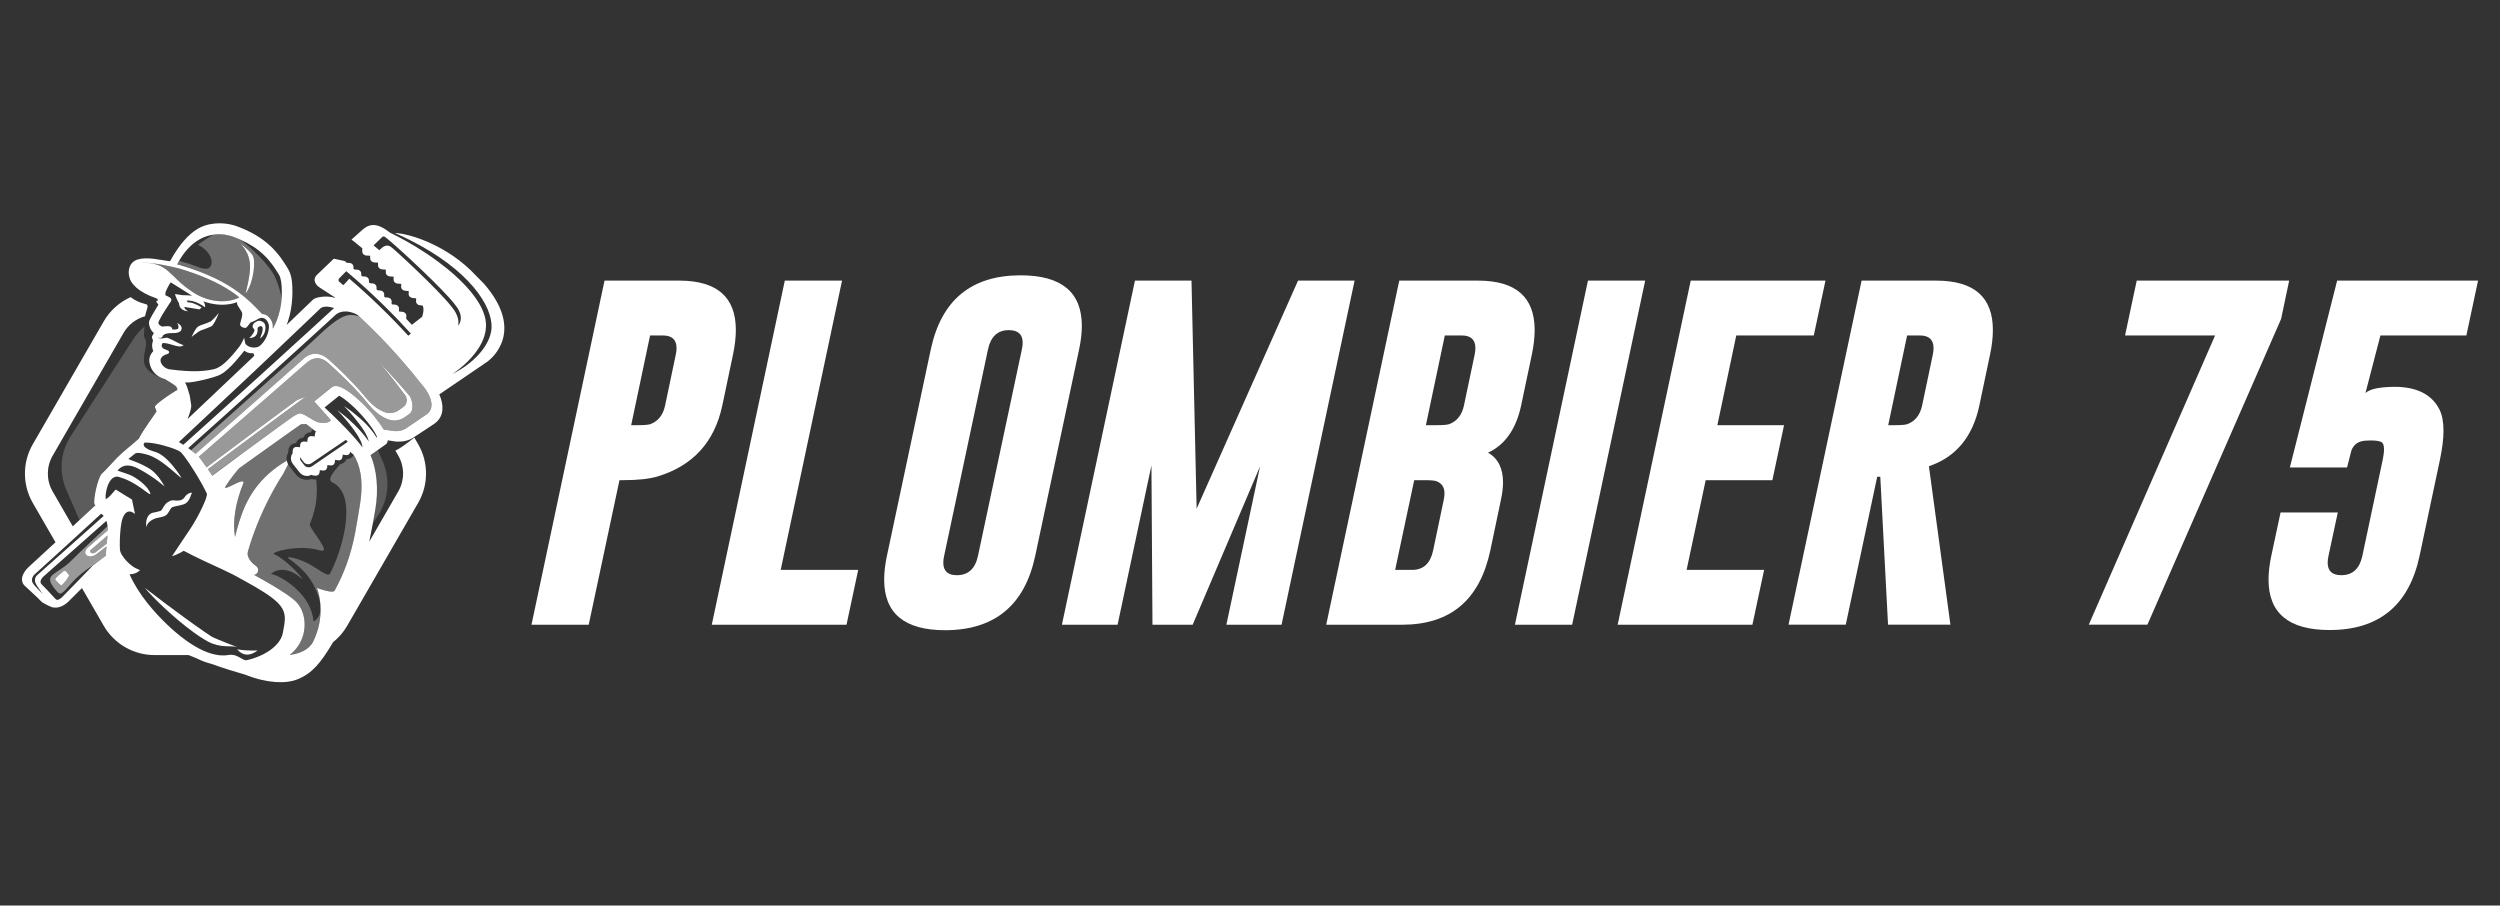
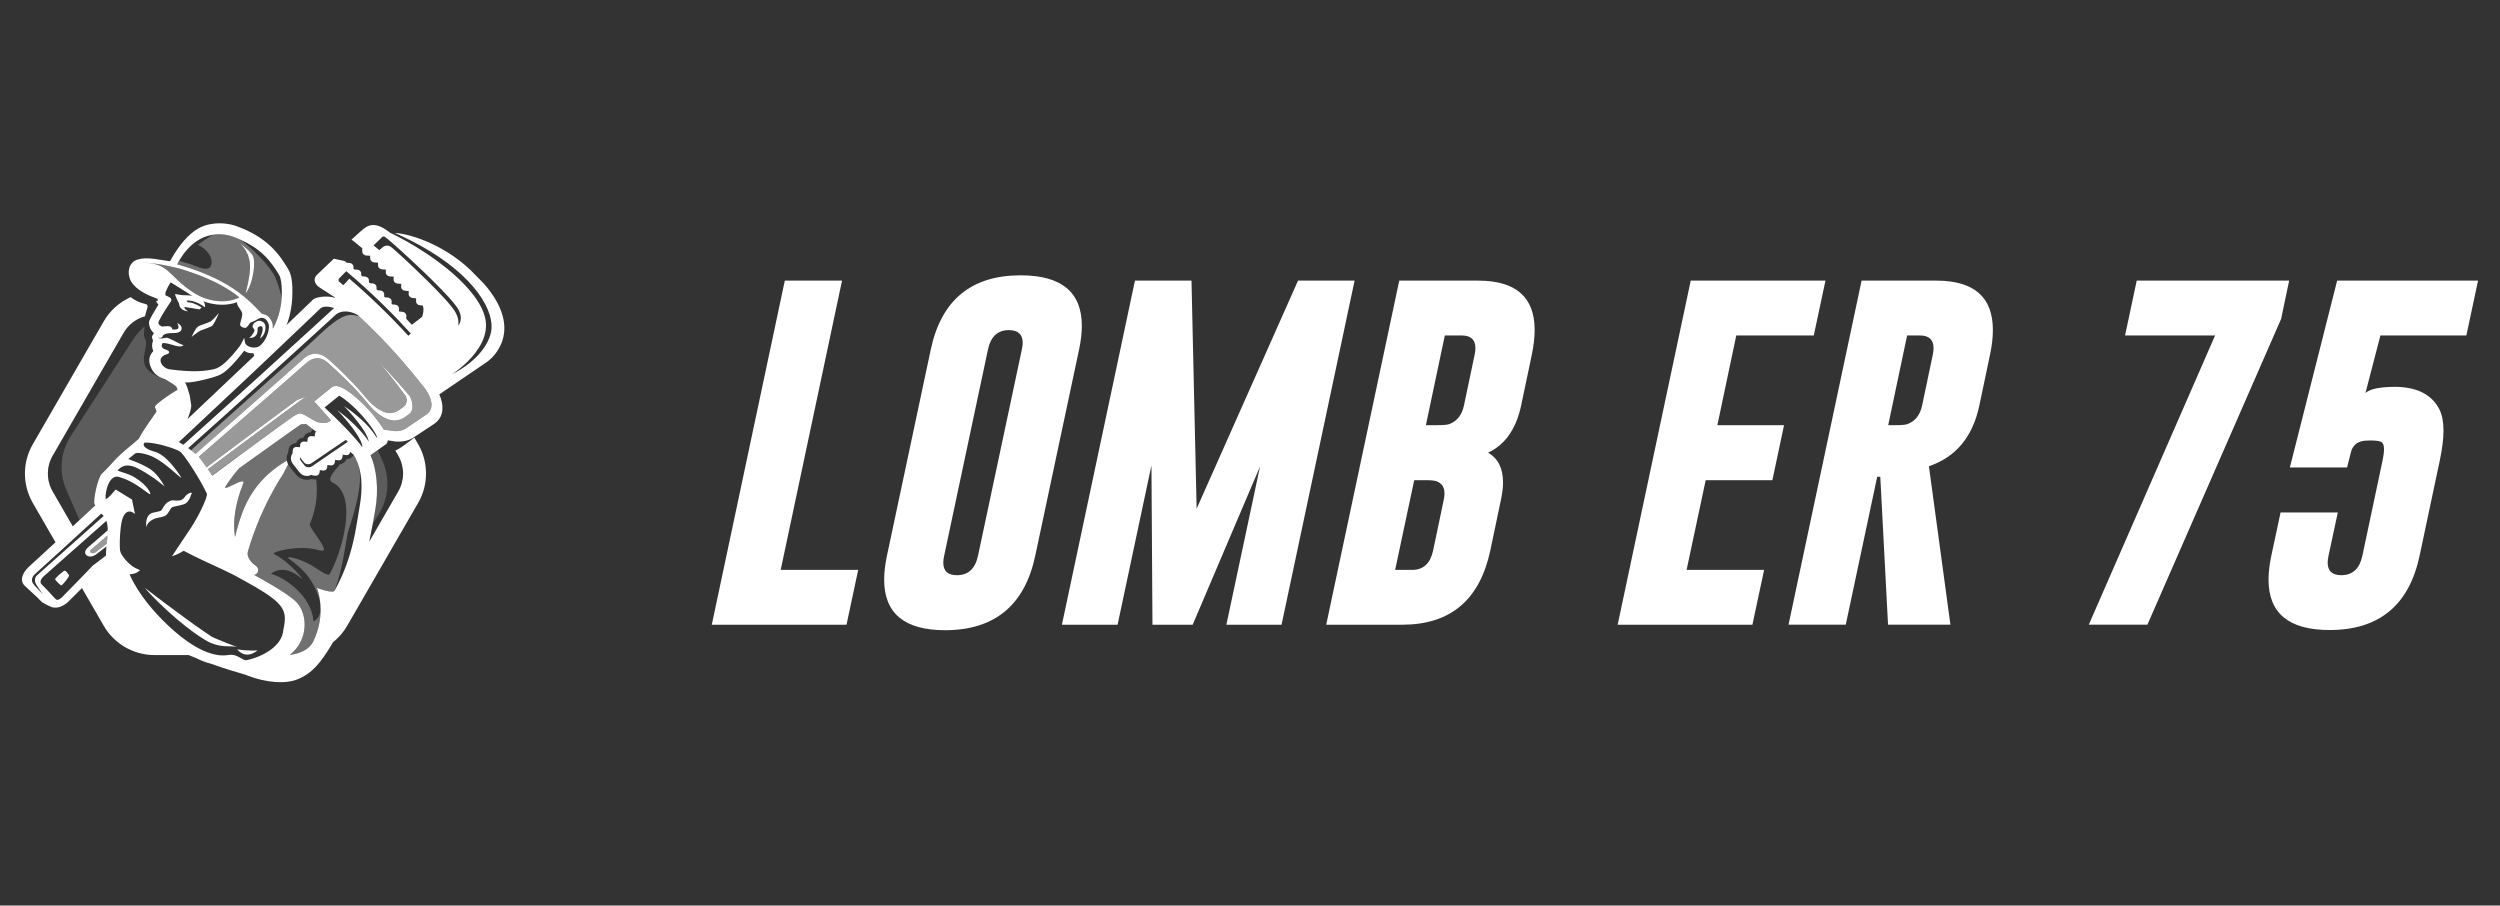
<svg xmlns="http://www.w3.org/2000/svg" version="1.1" id="Calque_1" x="0px" y="0px" width="190.5px" height="69px" viewBox="0 -18 190.5 69" enable-background="new 0 -18 190.5 69" xml:space="preserve">
  <rect x="0" y="-18" width="190.5" height="69" fill="#333333" stroke="none" />
  <g>
    <g>
      <g opacity="0.2">
        <path fill="#FFFFFF" d="M29.151,17.123l-0.363-0.826c-0.127,0.09-0.26,0.185-0.385,0.272c-0.062,0.043-0.117,0.083-0.169,0.118     c0.467,1.061,0.636,2.594,0.362,4.159c-0.047,0.271-0.11,0.629-0.187,1.047l0.412-0.639     C29.619,20.02,29.743,18.469,29.151,17.123z" />
        <path fill="#FFFFFF" d="M13.42,11.444c-0.113-0.103-0.582-0.411-0.831-0.547c-0.026-0.008-0.052-0.016-0.079-0.025     C9.813,9.958,11.585,8.637,10.999,7.7c-0.063-0.1-0.007-0.546,0.018-0.828c-0.328,0.276-0.619,0.602-0.858,0.974l-4.766,7.379     c-0.797,1.234-0.921,2.787-0.33,4.13l0.997,2.271c0.403-0.373,0.806-0.746,1.208-1.12c-0.018-0.023-0.039-0.05-0.066-0.074     c-0.126-0.328,0.259-2.046,0.547-2.322c0.407-0.394,0.788-0.82,1.178-1.238c0.507-0.516,1.071-0.915,1.604-1.402     c0.015-0.013,0.029-0.025,0.043-0.037c0.365-0.724,1.042-1.587,1.35-2.076c-0.041-0.133-0.074-0.24-0.088-0.256     c-0.031-0.035-0.054-0.094,0.008-0.18c0.118-0.166,0.642-0.553,1.079-0.842c0.248-0.165,0.444-0.285,0.599-0.372     c-0.004-0.029-0.009-0.058-0.014-0.086C13.481,11.558,13.452,11.5,13.42,11.444z" />
      </g>
      <g opacity="0.3">
        <path fill="#FFFFFF" d="M23.886,29.345c-0.009-0.136-0.029-0.267-0.056-0.396c-0.382-1.833-2.382-3.027-3.121-3.206     c-0.021-0.005-0.041-0.009-0.059-0.013c0,0,0.02-0.021,0.058-0.049c0.215-0.164,1.028-0.64,2.216,0.356     c0.434,0.364-0.916-1.297-2.043-1.812c-0.314-0.143,1.879-0.77,3.459-0.291c1.108,0.336-0.854-1.709-0.728-2.006     c0.585-1.369,0.578-2.514,0.486-3.387c-0.038,0.002-0.076,0.001-0.113-0.004c-0.062-0.008-0.124-0.016-0.186-0.021     c-0.025-0.004-0.05-0.008-0.074-0.014c-0.153,0.055-0.321,0.072-0.489,0.048c-0.079-0.012-0.156-0.032-0.231-0.061     c-0.185-0.071-0.349-0.192-0.471-0.349c-0.154-0.199-0.311-0.398-0.467-0.592c-0.045-0.057-0.084-0.115-0.116-0.178l-0.376,0.734     c-0.351,0.539-0.69,1.125-1.007,1.733c-0.706,1.356-1.303,2.835-1.685,4.196c-0.109,0.389,0.256,0.791,0.467,0.974     c0.016,0.009,0.031,0.019,0.045,0.028c0.042,0.029,0.078,0.055,0.104,0.074c0.269,0.211,0.141,0.471,0.125,0.498     c-0.056,0.104-0.154,0.174-0.263,0.193c0.438,0.24,0.913,0.508,1.367,0.775c0.778,0.46,1.495,0.928,1.852,1.291     c0.388,0.395,0.631,1.027,0.631,1.717c0,0.17-0.015,0.344-0.046,0.518c-0.053,0.301-0.156,0.601-0.314,0.889     c-0.181,0.326-0.436,0.637-0.775,0.906c0.774-0.102,1.476-0.396,1.784-1.017c0.036-0.073,0.071-0.147,0.103-0.221     c0.17-0.386,0.285-0.761,0.357-1.12c0.077-0.379,0.108-0.738,0.108-1.068C24.373,29.182,23.886,29.345,23.886,29.345z" />
-         <path fill="#FFFFFF" d="M27.111,16.946c-0.048-0.095-0.1-0.187-0.156-0.275c-0.1,0.192-0.319,0.318-0.558,0.314     c-0.037,0.115-0.114,0.216-0.223,0.289c-0.077,0.051-0.163,0.084-0.252,0.099c-0.419,0.485-1.053,1.163-0.61,1.375     c2.086,1,0.659,5.467-0.177,6.976c-0.158,0.282-0.936-0.426-1.696-0.804c-0.891-0.442-1.746-0.58-1.423-0.346     c1.094,0.795,1.793,1.514,2.252,2.881c0.073,0.218,0.118,0.411,0.143,0.584c-0.044-0.556-0.166-0.99-0.261-1.238     c0,0,0.521,0.199,0.919,0.265c0.207,0.033,0.381,0.028,0.429-0.059c0.391-0.708,0.688-1.386,0.921-2.031     c0.603-1.675,0.772-3.142,0.99-4.388C27.673,19.084,27.572,17.859,27.111,16.946z" />
+         <path fill="#FFFFFF" d="M27.111,16.946c-0.048-0.095-0.1-0.187-0.156-0.275c-0.1,0.192-0.319,0.318-0.558,0.314     c-0.037,0.115-0.114,0.216-0.223,0.289c-0.077,0.051-0.163,0.084-0.252,0.099c-0.419,0.485-1.053,1.163-0.61,1.375     c2.086,1,0.659,5.467-0.177,6.976c-0.158,0.282-0.936-0.426-1.696-0.804c-0.891-0.442-1.746-0.58-1.423-0.346     c1.094,0.795,1.793,1.514,2.252,2.881c0.073,0.218,0.118,0.411,0.143,0.584c-0.044-0.556-0.166-0.99-0.261-1.238     c0,0,0.521,0.199,0.919,0.265c0.207,0.033,0.381,0.028,0.429-0.059c0.603-1.675,0.772-3.142,0.99-4.388C27.673,19.084,27.572,17.859,27.111,16.946z" />
        <path fill="#FFFFFF" d="M20.526,18.051c0.38-0.334,0.819-0.652,1.33-0.951c-0.04-0.215-0.005-0.434,0.107-0.621     c0-0.021,0.001-0.043,0.004-0.065c0.007-0.056,0.014-0.112,0.021-0.167c0.033-0.266,0.282-0.471,0.577-0.486     c0.064-0.229,0.295-0.4,0.562-0.413c0.032-0.114,0.104-0.213,0.202-0.286c0.1-0.074,0.225-0.12,0.36-0.126     c0.025-0.091,0.076-0.172,0.145-0.238c-0.161-0.126-0.333-0.266-0.49-0.384c-0.12-0.003-0.251,0-0.394,0.011     c-0.084,0.059-0.168,0.117-0.252,0.175c-0.154,0.106-0.308,0.213-0.462,0.32c-1.065,0.755-2.127,1.513-3.187,2.273     c-0.279,0.199-0.557,0.399-0.834,0.599c-0.375,0.437-0.716,0.89-1.011,1.347c-0.367,0.565,1.587-0.828,1.331-0.188     c-0.599,1.5-0.818,2.877-0.623,4.071C18.296,21.387,18.79,19.574,20.526,18.051z" />
        <path fill="#FFFFFF" d="M13.552,2.167c0.025,0.001,0.056,0.003,0.09,0.013c2.119,0.621,3.483,1.322,4.505,2.072     c0.139,0.102,0.273,0.205,0.4,0.309c0.228,0.186,0.439,0.375,0.64,0.565c0.277,0.264,0.534,0.533,0.786,0.805     c0.084,0,0.168,0.016,0.252,0.052C20.238,5.988,20.25,5.994,20.262,6c0.049,0.024,0.094,0.054,0.137,0.087     c0.1,0.079,0.183,0.181,0.247,0.288c0.091,0.154,0.141,0.319,0.141,0.443c0,0.062-0.003,0.124-0.009,0.186     c0.005,0.011,0.009,0.022,0.014,0.034c0.117-0.199,0.216-0.411,0.299-0.627c0.053-0.136,0.1-0.274,0.14-0.411     c0.09-0.305,0.152-0.604,0.189-0.874c0.021-0.152,0.035-0.294,0.042-0.422c-0.005-0.027-0.011-0.056-0.018-0.086     c-0.022-0.107-0.05-0.23-0.085-0.365c-0.079-0.299-0.192-0.656-0.356-1.044c-0.431-1.015-1.993-2.463-2.663-2.933     c-0.2-0.089-0.408-0.173-0.627-0.25c-0.236-0.084-0.795-0.24-1.474-0.14c-0.17,0.098-0.619,0.366-1.163,0.772     c0.373,0.159,0.734,0.479,0.922,0.831c0.122,0.229,0.17,0.473,0.097,0.694c-0.196,0.593-0.977,0.149-1.632-0.068     c-0.369-0.122-0.636-0.153-0.756-0.258c-0.041,0.042-0.08,0.084-0.12,0.127c-0.032,0.057-0.063,0.116-0.095,0.175     c0.019,0.003,0.03,0.006,0.031,0.006C13.528,2.166,13.541,2.167,13.552,2.167z M19.238,1.434c0.295,0.41,0.058,2.118-0.446,2.818     c-0.027,0.038-0.056,0.074-0.085,0.106c0,0,0.011-0.039,0.029-0.106c0.077-0.287,0.28-1.097,0.315-1.768     c0.066-1.26-0.75-1.932-0.75-1.932S18.886,0.942,19.238,1.434z" />
        <path fill="#FFFFFF" d="M17.797,4.326c-0.036-0.024-0.071-0.049-0.107-0.073c-1.082-0.733-2.396-1.313-4.122-1.818     c-0.004-0.001-0.019,0-0.028-0.002c-0.351-0.086-1.98-0.475-2.815-0.406c2.185-0.054,2.061,0.987,3.958,2.227     c0.023,0.015,0.045,0.029,0.069,0.044l0.039,0.025c0.501,0.321,1.104,0.537,1.698,0.608c0.636,0.077,1.241-0.015,1.756-0.263     C18.104,4.551,17.957,4.437,17.797,4.326z" />
      </g>
      <g opacity="0.5">
        <path fill="#FFFFFF" d="M32.797,12.404c-0.042-0.131-0.096-0.255-0.152-0.365c-0.138-0.272-0.289-0.462-0.291-0.465     c-0.678-0.855-1.302-1.611-1.938-2.333c-0.925-1.05-1.876-2.028-3.052-3.129c-0.232-0.08-0.458-0.12-0.675-0.111     c-0.034,0.001-0.068,0.003-0.102,0.008c-0.118,0.012-0.243,0.047-0.373,0.1c-0.251,0.103-0.522,0.272-0.798,0.478     c-0.211,0.158-0.426,0.336-0.637,0.522c-0.131,0.116-0.262,0.234-0.389,0.353c-0.119,0.111-0.237,0.221-0.35,0.329     c-0.104,0.097-0.203,0.191-0.299,0.281c-0.118,0.111-0.334,0.307-0.631,0.576c-0.46,0.415-1.115,1.001-1.908,1.709     c-0.019,0.018-0.039,0.035-0.058,0.053c-0.006,0.005-0.012,0.01-0.017,0.015c-0.148,0.132-0.3,0.268-0.457,0.408     c-0.015,0.014-0.029,0.026-0.044,0.039c-0.173,0.155-0.352,0.314-0.534,0.478c-0.57,0.509-1.186,1.059-1.832,1.636     c-0.321,0.288-0.65,0.582-0.984,0.881c-0.184,0.165-0.369,0.331-0.556,0.498c-0.707,0.634-1.434,1.286-2.165,1.944     c0.131,0.1,0.247,0.195,0.343,0.277c0.997-0.873,1.994-1.747,2.989-2.622c0.041-0.036,0.082-0.072,0.123-0.108     c0.568-0.5,1.136-1,1.703-1.5c0.223-0.196,0.445-0.393,0.668-0.589c0.005-0.004,0.01-0.009,0.015-0.014     c0.108-0.095,0.217-0.191,0.325-0.287c0.185-0.163,0.37-0.326,0.554-0.489c0.032-0.028,0.063-0.056,0.095-0.084     c0.137-0.121,0.274-0.243,0.412-0.364c0.097-0.086,0.193-0.171,0.29-0.257c0.355-0.314,0.71-0.628,1.065-0.943     c0.035-0.036,0.411-0.412,0.989-0.365c0.217,0.018,0.433,0.094,0.643,0.227c0.091,0.058,0.182,0.126,0.271,0.206     c0.029,0.026,0.06,0.053,0.09,0.081c0.349,0.312,0.741,0.681,1.128,1.064c0.501,0.496,0.993,1.015,1.367,1.466     c0.021,0.026,0.043,0.052,0.063,0.077c0.055,0.067,0.108,0.131,0.16,0.191c0.125,0.146,0.241,0.272,0.351,0.381     c0.151,0.153,0.292,0.275,0.428,0.376c0.225,0.168,0.438,0.278,0.67,0.371c0.019,0.008,0.038,0.015,0.056,0.021     c0.04,0.014,0.079,0.024,0.118,0.032c0.402,0.083,0.757-0.1,0.782-0.114c0.01-0.007,0.039-0.024,0.078-0.048     c0.013-0.008,0.026-0.017,0.041-0.026c0.099-0.063,0.243-0.16,0.383-0.276c0.051-0.042,0.091-0.086,0.123-0.132     c0.202-0.289,0.069-0.63,0.039-0.675c-0.548-0.747-1.12-1.481-1.716-2.201c-0.075-0.091-0.15-0.181-0.227-0.271     c-0.02-0.024-0.04-0.048-0.06-0.072c0.011,0.007,0.022,0.014,0.032,0.021c0,0,0,0,0,0.001c0.07,0.072,0.139,0.145,0.208,0.217     c0.717,0.752,1.407,1.522,2.067,2.313c0.163,0.244,0.357,0.967,0.02,1.305c-0.014,0.014-0.028,0.027-0.044,0.04     c-0.193,0.156-0.394,0.279-0.48,0.331c-0.022,0.013-0.037,0.022-0.042,0.024c-0.001,0.001-0.001,0.001-0.003,0.002     c-0.009,0.005-0.097,0.052-0.235,0.092c-0.16,0.046-0.387,0.084-0.638,0.038c-0.067-0.013-0.136-0.031-0.206-0.057     c-0.017-0.006-0.034-0.013-0.05-0.02c-0.123-0.05-0.239-0.105-0.355-0.169c-0.333-0.183-0.656-0.442-1.061-0.902     c-0.081-0.091-0.163-0.19-0.25-0.297c-0.015-0.019-0.029-0.036-0.044-0.055c-0.058-0.073-0.12-0.149-0.187-0.228     c-0.318-0.374-0.73-0.808-1.158-1.234c-0.51-0.508-1.04-1.003-1.452-1.371c-0.012-0.01-0.024-0.021-0.035-0.031     c-0.008-0.007-0.016-0.014-0.023-0.021c-0.233-0.204-0.475-0.318-0.716-0.339c-0.498-0.043-0.844,0.313-0.848,0.315     c-0.002-0.003-0.004-0.006-0.007-0.01c-0.397,0.348-0.794,0.696-1.192,1.043c-0.272,0.239-0.545,0.478-0.818,0.717     c-0.07,0.061-0.14,0.122-0.21,0.184c-0.163,0.142-0.325,0.284-0.488,0.426c-0.034,0.03-0.068,0.06-0.103,0.089     c-0.079,0.069-0.157,0.137-0.235,0.206c-1.736,1.515-3.475,3.028-5.218,4.538c0.009,0.009,0.018,0.018,0.026,0.027     c0.016,0.017,0.029,0.032,0.037,0.043c0.146,0.193,0.301,0.404,0.455,0.622c0.026,0.038,0.053,0.075,0.08,0.113     c0.301-0.229,0.604-0.454,0.906-0.682c1.628-1.224,3.262-2.441,4.902-3.652c0.105-0.078,0.209-0.155,0.314-0.232     c0.147-0.108,0.294-0.217,0.441-0.325c0.02-0.015,0.04-0.029,0.06-0.043c0.089-0.066,0.178-0.132,0.268-0.197     c0.22-0.086,0.441-0.171,0.662-0.255c0.019-0.013,0.037-0.026,0.055-0.04c0.003,0.005,0.005,0.011,0.008,0.016     c-0.021,0.008-0.042,0.016-0.063,0.024c-0.249,0.182-0.498,0.364-0.746,0.547c-0.155,0.114-0.311,0.229-0.466,0.343     c-0.023,0.017-0.046,0.034-0.069,0.051c-0.115,0.084-0.229,0.167-0.343,0.251c-1.59,1.171-3.175,2.348-4.755,3.53     c-0.358,0.27-0.717,0.538-1.075,0.807c0.009,0.016,0.019,0.028,0.028,0.042c0.008,0.011,0.015,0.021,0.022,0.032     c0.091,0.133,0.18,0.266,0.266,0.396c0.001,0,0.002,0.002,0.002,0.002c0.568-0.424,1.126-0.832,1.666-1.22     c0.195-0.141,0.388-0.278,0.579-0.411c0.969-0.713,1.941-1.425,2.914-2.134c0.115-0.083,0.229-0.167,0.343-0.25     c0.147-0.105,0.294-0.209,0.441-0.314c0.075-0.054,0.151-0.107,0.227-0.161c0.047-0.03,0.094-0.06,0.142-0.087     c0.146-0.086,0.291-0.152,0.389-0.154c0.011,0,0.023,0.001,0.035,0.002c0.083,0.01,0.195,0.058,0.322,0.125     c0.041,0.022,0.084,0.045,0.128,0.07c0.089,0.051,0.182,0.107,0.273,0.162c0.229,0.138,0.451,0.272,0.593,0.312     c0.093,0.025,0.178,0.042,0.257,0.051c0.046,0.005,0.09,0.009,0.132,0.01c0.109,0.003,0.201-0.007,0.279-0.025     c0.033-0.008,0.064-0.018,0.093-0.027c0.021-0.008,0.042-0.017,0.061-0.025c0.123-0.057,0.176-0.125,0.176-0.125s0,0-0.016-0.02     c-0.033-0.042-0.091-0.112-0.166-0.199c-0.051-0.059-0.109-0.126-0.173-0.199c-0.012-0.013-0.023-0.026-0.035-0.04     c-0.093-0.106-0.196-0.222-0.302-0.339c-0.094-0.106-0.191-0.213-0.284-0.316c-0.001-0.001-0.003-0.003-0.004-0.005     c-0.008-0.008-0.015-0.016-0.022-0.025c-0.089-0.098-0.174-0.192-0.251-0.276c-0.006-0.007-0.011-0.013-0.017-0.019     c0.08-0.065,0.161-0.13,0.241-0.195c0.386-0.311,0.772-0.623,1.158-0.934c0.002,0.002,0.005,0.005,0.008,0.008     c0.092-0.052,0.214-0.07,0.352-0.049c0.105,0.015,0.223,0.055,0.348,0.113c0.288,0.136,0.615,0.37,0.924,0.625     c0.117,0.096,0.231,0.194,0.339,0.292c0.084,0.076,0.165,0.151,0.241,0.223c0.221,0.21,0.4,0.397,0.501,0.512     c0.335,0.363,0.634,0.73,0.873,1.067c0.066,0.092,0.126,0.182,0.182,0.269c0.039,0.06,0.075,0.119,0.109,0.176     c0.007,0.012,0.014,0.024,0.021,0.036c0.035,0.005,0.069,0.009,0.104,0.015c0.103,0.014,0.205,0.029,0.308,0.043     c0.121,0.018,0.243,0.036,0.364,0.054c0.012,0.001,0.117,0.012,0.264,0.002c0.181-0.013,0.425-0.059,0.632-0.197     c0.059-0.04,0.122-0.083,0.189-0.128c0.109-0.073,0.229-0.153,0.352-0.237c0.046-0.031,0.09-0.061,0.131-0.088     c0.362-0.246,0.559-0.385,0.872-0.592C32.853,13.342,32.971,12.948,32.797,12.404z" />
        <path fill="#FFFFFF" d="M6.986,23.844c0,0-0.221,0.152-0.047,0.271c0.076,0.053,0.158,0.048,0.227,0.025     c0.088-0.027,0.154-0.086,0.154-0.086c0.271-0.209,0.543-0.421,0.815-0.631c0.022-0.203,0.046-0.413,0.061-0.619     c-0.392,0.336-0.783,0.674-1.174,1.008C7.009,23.824,6.998,23.834,6.986,23.844z" />
-         <path fill="#FFFFFF" d="M6.829,23.375c-0.122,0.115-0.24,0.229-0.355,0.338c-0.23,0.221-0.448,0.43-0.649,0.623     c-0.139,0.137-0.271,0.266-0.395,0.389c-0.027,0.025-0.054,0.051-0.08,0.076c-0.058,0.055-0.115,0.106-0.172,0.154     c-0.001,0.002-0.002,0.002-0.003,0.004c-1.117,0.956-1.965,0.837-0.805,2.145c0.346,0.399,0.614-0.242,1.441-1.043     c0.023-0.021,0.046-0.045,0.07-0.066c0.177-0.166,0.377-0.338,0.607-0.508c0.063-0.047,0.129-0.094,0.197-0.141     c0.169-0.113,0.344-0.231,0.524-0.359c0.035-0.022,0.07-0.049,0.105-0.072c0.047-0.036,0.095-0.071,0.142-0.107     c0.207-0.158,0.413-0.314,0.62-0.472c-0.005-0.127-0.001-0.265,0.009-0.408c0.006-0.093,0.015-0.188,0.025-0.284     c-0.271,0.207-0.542,0.416-0.812,0.625c0,0-0.023,0.018-0.063,0.039c-0.076,0.043-0.212,0.104-0.361,0.106     c-0.083,0-0.168-0.017-0.25-0.067c-0.212-0.146-0.143-0.343-0.061-0.47c0.051-0.078,0.106-0.131,0.107-0.131     c0.076-0.065,0.153-0.134,0.229-0.199c0.436-0.378,0.872-0.756,1.307-1.133c0-0.106-0.005-0.213-0.016-0.313     C7.706,22.551,7.248,22.979,6.829,23.375z M4.703,26.596c-0.084,0.063-0.424-0.338-0.499-0.436     c-0.071-0.096,0.641-0.643,0.651-0.652c0.125-0.115,0.327,0.217,0.398,0.314C5.326,25.92,4.823,26.506,4.703,26.596z" />
      </g>
      <path fill="#FFFFFF" d="M19.457,7.611c0.124-0.11,0.192-0.293,0.171-0.59c-0.007-0.098,0.243-0.249,0.347-0.12    c0.071,0.089,0.075,0.308-0.115,0.762c-0.017,0.041-0.035,0.082-0.055,0.126c0.063-0.031,0.118-0.076,0.168-0.129    c0.13-0.14,0.215-0.34,0.245-0.536c0.028-0.188,0.007-0.37-0.075-0.489c-0.008-0.012-0.016-0.023-0.025-0.033    c-0.023-0.026-0.049-0.049-0.08-0.065c-0.223-0.125-0.355-0.15-0.64,0.054c-0.054,0.039-0.274,0.275-0.055,0.464    c0.117,0.101-0.018,0.327-0.153,0.496c-0.096,0.12-0.191,0.211-0.199,0.211h0.011C19.184,7.751,19.344,7.711,19.457,7.611z" />
      <path fill="#FFFFFF" d="M17.422,31.057c-0.008-0.004-0.016-0.008-0.024-0.01c-0.106-0.042-0.219-0.086-0.33-0.131    c-0.159-0.063-0.317-0.127-0.459-0.188c-0.072-0.029-0.14-0.06-0.202-0.086c-0.063-0.027-0.12-0.054-0.169-0.076    c-0.068-0.032-0.12-0.06-0.15-0.08c-0.15-0.1-0.306-0.204-0.466-0.314c-1.96-1.343-4.582-3.375-4.582-3.375    c0.564,0.691,2.198,2.289,3.698,3.375c0.305,0.223,0.605,0.422,0.889,0.589c0.078,0.046,0.156,0.091,0.231,0.132    c0.113,0.061,0.224,0.109,0.333,0.15c0.002,0.002,0.005,0.002,0.007,0.004c0.443,0.168,0.846,0.193,1.185,0.201    c0.014,0,0.027,0,0.041,0.001c0.081,0.002,0.158,0.003,0.23,0.005c0.17,0.006,0.316,0.018,0.435,0.057    C18.087,31.311,17.79,31.199,17.422,31.057z" />
      <path fill="#FFFFFF" d="M19.486,31.663c0.045-0.03,0.092-0.063,0.14-0.101c0,0-0.138,0.01-0.356,0.01c-0.012,0-0.025,0-0.039,0    c-0.01,0-0.02,0-0.03,0c-0.293-0.002-0.704-0.021-1.122-0.092C18.079,31.48,18.603,32.244,19.486,31.663z" />
      <path fill="#FFFFFF" d="M19.051,2.484c-0.036,0.671-0.239,1.481-0.315,1.768c-0.018,0.067-0.029,0.106-0.029,0.106    c0.03-0.032,0.058-0.068,0.085-0.106c0.504-0.7,0.741-2.408,0.446-2.818C18.885,0.942,18.3,0.553,18.3,0.553    S19.117,1.225,19.051,2.484z" />
      <path fill="#FFFFFF" d="M16.506,6.044c-0.108,0.125-0.249,0.28-0.372,0.384c-0.055,0.046-0.105,0.082-0.149,0.1    c-0.426,0.187-0.695,0.229-0.882,0.351c-0.236,0.155-0.502,0.794-0.502,0.794s0.533-0.426,0.666-0.479    c0.347-0.139,0.438-0.147,0.826-0.32c0.084-0.037,0.182-0.178,0.273-0.344c0.088-0.159,0.169-0.341,0.227-0.479    C16.6,6.033,16.607,6.016,16.614,6c0.04-0.098,0.064-0.164,0.064-0.164S16.624,5.905,16.543,6    C16.531,6.015,16.519,6.029,16.506,6.044z" />
      <path fill="#FFFFFF" d="M36.881,3.623c-0.207-0.213-0.417-0.424-0.627-0.634c-2.053-2.218-4.918-3.181-6.174-3.238    c0.386,0.169,0.754,0.342,1.106,0.518c4.583,2.287,6.361,5.068,6.27,6.732c-0.038,0.651-0.393,1.381-1.027,2.063    c-0.49,0.527-1.148,1.025-1.956,1.436c-0.005-0.002,0.393-0.252,0.876-0.684c0.76-0.679,1.732-1.806,1.682-3.125    c-0.049-1.585-1.842-3.426-3.675-4.77c-1.153-0.858-2.32-1.517-3.023-1.883c-0.257-0.134-0.451-0.229-0.56-0.28    c-0.005,0.001-0.01,0.001-0.015,0.002c-0.009-0.007-0.018-0.014-0.024-0.02c-0.028-0.022-0.044-0.035-0.05-0.038l-0.001-0.001    c-0.003-0.002-0.006-0.005-0.01-0.007c-0.009-0.008-0.028-0.022-0.056-0.04c-1.053-0.803-1.597-0.525-2.12-0.039    c-0.238,0.213-0.476,0.428-0.714,0.642c0.007-0.005,0.339,0.258,0.831,0.67c-0.012,0.028-0.018,0.059-0.016,0.092    c0.003,0.061,0.007,0.123,0.01,0.184c0.007,0.141,0.148,0.263,0.315,0.271c0.072,0.004,0.145,0.008,0.217,0.011    c0.024,0.001,0.047,0,0.07-0.003c-0.004,0.019-0.007,0.039-0.006,0.059c0.003,0.061,0.005,0.123,0.008,0.184    c0.006,0.142,0.146,0.264,0.311,0.273c0.072,0.004,0.145,0.008,0.217,0.013c0.024,0.001,0.047,0,0.069-0.003    c-0.004,0.019-0.007,0.039-0.006,0.059c0.002,0.062,0.004,0.123,0.006,0.184c0.004,0.143,0.142,0.266,0.308,0.276    c0.072,0.005,0.144,0.01,0.216,0.015c0.024,0.001,0.047,0,0.069-0.003c-0.005,0.019-0.008,0.039-0.007,0.059    c0.001,0.062,0.003,0.124,0.004,0.185c0.003,0.142,0.139,0.267,0.305,0.279c0.072,0.005,0.143,0.01,0.215,0.016    c0.029,0.002,0.056,0,0.082-0.004c-0.007,0.022-0.011,0.045-0.011,0.069c0.001,0.062,0.001,0.124,0.002,0.185    c0.001,0.143,0.136,0.268,0.301,0.281c0.071,0.006,0.143,0.012,0.214,0.018c0.024,0.002,0.047,0.001,0.069-0.001    c-0.005,0.019-0.008,0.038-0.008,0.059c0,0.062,0,0.124,0,0.186c0,0.142,0.133,0.27,0.298,0.284    c0.071,0.006,0.143,0.012,0.214,0.019c0.023,0.002,0.047,0.001,0.069-0.001c-0.005,0.019-0.009,0.039-0.009,0.06    c0,0.062,0,0.124-0.001,0.186c-0.001,0.143,0.131,0.271,0.294,0.287c0.071,0.007,0.142,0.014,0.213,0.021    c0.023,0.002,0.047,0.002,0.069-0.001c-0.005,0.019-0.009,0.039-0.009,0.06c-0.001,0.062-0.002,0.124-0.003,0.187    c-0.002,0.143,0.127,0.272,0.291,0.289c0.071,0.007,0.142,0.015,0.213,0.022c0.001,0,0.003,0,0.005,0    c0.125,0.31,0,0.722-0.05,0.857c-0.15,0.121-0.528,0.412-0.779,0.608c-0.144-0.156-0.29-0.311-0.436-0.465    c0.004-0.017,0.007-0.033,0.007-0.051c0.002-0.063,0.004-0.124,0.005-0.186c0.004-0.143-0.125-0.271-0.288-0.286    c-0.071-0.006-0.142-0.013-0.212-0.02C30.447,5.74,30.436,5.74,30.424,5.74c-0.009-0.009-0.018-0.018-0.027-0.027    c0.001-0.01,0.003-0.019,0.003-0.029c0.001-0.062,0.002-0.124,0.004-0.186c0.002-0.142-0.128-0.27-0.292-0.284    C30.041,5.209,29.97,5.202,29.9,5.196c-0.005,0-0.011,0-0.016,0c-0.015-0.015-0.029-0.029-0.044-0.044    c0-0.004,0.001-0.008,0.001-0.013c0-0.062,0.001-0.123,0.002-0.185c0.001-0.142-0.131-0.269-0.295-0.281    c-0.071-0.005-0.142-0.011-0.213-0.017l0,0c-0.02-0.021-0.04-0.038-0.06-0.058c0-0.062,0-0.123,0-0.184    c0-0.142-0.134-0.267-0.298-0.278c-0.068-0.005-0.137-0.01-0.205-0.015c-0.026-0.025-0.053-0.05-0.079-0.074    c0-0.059-0.001-0.117-0.002-0.175C28.69,3.73,28.554,3.606,28.39,3.596c-0.066-0.004-0.133-0.009-0.199-0.013    c-0.026-0.023-0.052-0.046-0.077-0.069c-0.001-0.057-0.002-0.114-0.003-0.171c-0.003-0.141-0.14-0.264-0.305-0.273    c-0.068-0.004-0.135-0.007-0.202-0.011c-0.025-0.022-0.05-0.045-0.075-0.067c-0.002-0.058-0.004-0.115-0.005-0.173    c-0.004-0.141-0.143-0.263-0.308-0.271c-0.07-0.003-0.14-0.007-0.209-0.01c-0.023-0.02-0.046-0.039-0.069-0.059    c-0.002-0.06-0.005-0.12-0.007-0.179c-0.006-0.141-0.146-0.261-0.312-0.268c-0.066-0.003-0.131-0.005-0.196-0.009    c-0.048-0.042-0.096-0.085-0.145-0.128c-0.28-0.063-0.56-0.124-0.839-0.183c-0.418,0.4-0.835,0.799-1.253,1.198    c-0.502,0.462,0.046,0.905,0.045,0.906c0.177,0.144,0.952,0.609,1.304,0.856c-0.009,0.009-0.019,0.018-0.028,0.026    c-0.32-0.119-0.75-0.125-1.098-0.068c-0.008,0.001-0.014,0.002-0.021,0.003c-0.248,0.042-0.45,0.114-0.537,0.199    c-0.159,0.153-0.318,0.305-0.477,0.458c-0.247,0.238-0.494,0.475-0.741,0.713c-0.172,0.165-0.344,0.33-0.516,0.494    c-0.092,0.088-0.184,0.176-0.275,0.265c0.036-0.09,0.071-0.184,0.103-0.281c0.047-0.14,0.089-0.287,0.127-0.441    c0.003-0.012,0.006-0.025,0.009-0.038c0.067-0.279,0.121-0.581,0.154-0.874c0.017-0.146,0.028-0.289,0.035-0.425    c0.008-0.161,0.012-0.311,0.013-0.449c0.001-0.155-0.001-0.296-0.007-0.425c-0.035-0.743-0.177-1.09-0.31-1.312    c-0.325-0.546-0.693-1.127-1.289-1.702c-0.7-0.675-1.567-1.192-2.651-1.582c-0.357-0.128-1.306-0.39-2.395-0.054    C14.89-0.592,14.192,0.04,13.574,0.91c-0.217,0.305-0.424,0.639-0.619,0.996c-0.044-0.006-0.093-0.012-0.143-0.019    c-0.695-0.089-1.594-0.329-2.313-0.116C9.731,1.999,9.671,2.906,9.995,3.452c0.196,0.331,0.527,0.619,0.989,0.873    c0.282,0.156,0.613,0.3,0.992,0.434c0.174,0.234-0.076,0.118-0.067,0.192c0.008,0.062,0.053,0.126,0.098,0.18    c0.024,0.03,0.049,0.057,0.066,0.078c-0.014,0.035-0.272,0.44-0.475,0.799c-0.131,0.232-0.239,0.444-0.243,0.522    c-0.001,0.027-0.002,0.056-0.001,0.088c0.007,0.202,0.076,0.5,0.369,0.762c-0.002,0.007-0.004,0.013-0.006,0.019    c-0.008,0.014-0.024,0.041-0.036,0.059c-0.045,0.074-0.064,0.106-0.078,0.142l-0.031,0.086l0.087,0.275    c-0.1,0.265-0.092,0.534,0.021,0.793c-0.258,0.272-0.353,0.583-0.28,0.929c0.128,0.607,0.541,1.033,1.165,1.203    c0.009,0.004,0.017,0.009,0.026,0.014c0.249,0.136,0.718,0.444,0.831,0.547c0.032,0.056,0.061,0.114,0.086,0.173    c0.005,0.028,0.01,0.057,0.014,0.086c-0.155,0.087-0.351,0.207-0.599,0.372c-0.437,0.29-0.961,0.677-1.079,0.842    c-0.062,0.086-0.039,0.145-0.008,0.18c0.014,0.016,0.047,0.123,0.088,0.256c-0.309,0.489-0.985,1.353-1.35,2.076    c-0.014,0.012-0.029,0.024-0.043,0.037c-0.533,0.487-1.097,0.887-1.604,1.402c-0.39,0.417-0.771,0.845-1.178,1.238    c-0.288,0.276-0.673,1.994-0.547,2.322c0.027,0.024,0.048,0.051,0.066,0.074c-0.402,0.374-0.805,0.747-1.208,1.12    c-0.172,0.16-0.344,0.317-0.516,0.479l-1.536-2.66c-0.483-0.838-0.483-1.877,0-2.714l5.411-9.372    c0.36-0.625,0.953-1.072,1.633-1.26c0.082-0.446,0.27-0.739,0.161-0.866c-0.022-0.026-0.057-0.046-0.108-0.059    c-0.496-0.117-0.869-0.308-1.15-0.532C9.108,5.02,8.383,5.659,7.907,6.485l-5.411,9.372c-0.794,1.375-0.794,3.086,0,4.461    l1.733,3.004c-0.69,0.637-1.381,1.272-2.073,1.91l0,0c-0.022,0.02-0.216,0.203-0.351,0.453c-0.201,0.375-0.171,0.713,0.083,0.957    c0.361,0.348,0.929,0.834,1.266,1.198c0.124,0.132,0.73,0.41,0.857,0.447c0.022,0.006,0.023,0.001,0.012-0.011    c0.101,0.025,0.197,0.029,0.278,0.023c0.462-0.033,0.842-0.389,0.885-0.432c0.354-0.35,0.708-0.703,1.06-1.055l1.661,2.875    c0.794,1.375,2.275,2.229,3.864,2.229h2.603c0.192,0.08,0.382,0.158,0.571,0.231c0.394,0.197,0.775,0.341,1.143,0.433    c0.973,0.349,1.866,0.623,2.612,0.833c1.69,0.677,3.116,0.693,3.97,0.35c1.126-0.453,1.771-1.263,2.648-2.722    c0.013-0.028,0.025-0.058,0.038-0.086c0.438-0.347,0.813-0.772,1.1-1.271l5.411-9.371c0.795-1.377,0.795-3.086,0-4.462    l-0.295-0.511c-0.244,0.19-0.47,0.371-0.7,0.537c-0.236,0.171-0.476,0.327-0.743,0.46l0.224,0.388    c0.483,0.836,0.483,1.877,0,2.713l-2.218,3.843c0.105-0.498,0.197-0.976,0.274-1.394c0.077-0.418,0.14-0.776,0.187-1.047    c0.274-1.563,0.105-3.098-0.362-4.159c0.052-0.035,0.107-0.074,0.169-0.118c0.125-0.088,0.258-0.182,0.385-0.272    c0.174-0.124,0.337-0.241,0.455-0.324c0.079-0.056,0.133-0.095,0.15-0.107c0.012-0.008,0.021-0.016,0.032-0.025    c0.083-0.072,0.118-0.17,0.118-0.284c0.049,0.007,0.097,0.015,0.145,0.022c0.132,0.02,0.264,0.041,0.396,0.062    c0.002,0,0.003,0,0.006,0.001c0.019,0.002,0.293,0.042,0.639-0.009c0.234-0.035,0.501-0.11,0.744-0.268    c0.025-0.017,0.053-0.035,0.08-0.053c0.043-0.028,0.088-0.057,0.134-0.087c0.104-0.068,0.216-0.142,0.333-0.218    c0.455-0.298,0.66-0.441,1.01-0.667c0.639-0.411,0.848-1.099,0.559-1.985c-0.034-0.104-0.072-0.204-0.114-0.298    c1.079-0.736,2.53-1.725,3.602-2.452C37.564,9.276,39.975,7.179,36.881,3.623z M26.42,24.973c-0.233,0.646-0.53,1.324-0.921,2.032    c-0.048,0.087-0.222,0.091-0.429,0.058c-0.397-0.063-0.919-0.264-0.919-0.264c0.096,0.248,0.217,0.684,0.261,1.238    c0.001,0.012,0.002,0.025,0.003,0.039c0.009,0.128,0.014,0.263,0.014,0.402c0,0.33-0.031,0.689-0.108,1.068    c-0.073,0.359-0.188,0.735-0.357,1.12c-0.032,0.073-0.067,0.146-0.103,0.222c-0.308,0.62-1.01,0.914-1.784,1.017    c0.339-0.271,0.594-0.58,0.775-0.907c0.159-0.288,0.261-0.588,0.314-0.889c0.031-0.174,0.046-0.348,0.046-0.518    c0-0.688-0.244-1.322-0.631-1.717c-0.357-0.363-1.074-0.831-1.852-1.291c-0.455-0.27-0.93-0.535-1.367-0.775    c0.109-0.021,0.208-0.089,0.263-0.192c0.015-0.028,0.144-0.288-0.125-0.499c-0.026-0.02-0.061-0.045-0.104-0.074    c-0.014-0.01-0.029-0.02-0.045-0.027c-0.211-0.184-0.576-0.586-0.467-0.975c0.382-1.361,0.979-2.84,1.685-4.196    c0.317-0.608,0.656-1.194,1.007-1.733l0.376-0.734c-0.046-0.09-0.079-0.184-0.097-0.277c-0.511,0.301-0.95,0.618-1.33,0.952    c-1.737,1.523-2.23,3.337-2.618,4.868c-0.195-1.193,0.024-2.57,0.623-4.07c0.257-0.642-1.698,0.754-1.331,0.188    c0.295-0.457,0.636-0.91,1.011-1.346c0.277-0.199,0.556-0.399,0.834-0.6c1.06-0.761,2.122-1.519,3.187-2.273    c0.154-0.106,0.308-0.213,0.462-0.32c0.084-0.058,0.168-0.116,0.252-0.175c0.143-0.011,0.274-0.014,0.394-0.011    c0.158,0.118,0.33,0.258,0.49,0.384c0.089,0.07,0.175,0.135,0.253,0.188c0.001,0.001,0.003,0.001,0.004,0.003    c-0.044,0.038-0.074,0.089-0.082,0.148c-0.006,0.057-0.013,0.113-0.02,0.169c-0.002,0.019-0.002,0.037,0.001,0.055    c-0.02-0.006-0.04-0.01-0.061-0.012c-0.063-0.005-0.127-0.011-0.19-0.016c-0.02-0.002-0.038-0.001-0.057,0    c-0.036,0.004-0.07,0.014-0.101,0.03c-0.073,0.037-0.125,0.104-0.135,0.183c-0.007,0.057-0.014,0.113-0.021,0.169    c-0.002,0.019-0.001,0.037,0.001,0.055c-0.019-0.005-0.04-0.009-0.061-0.011c-0.063-0.005-0.126-0.01-0.19-0.015    c-0.146-0.012-0.276,0.085-0.292,0.214c-0.007,0.056-0.014,0.112-0.021,0.168c-0.002,0.019-0.001,0.038,0,0.055    c-0.019-0.006-0.039-0.01-0.061-0.012c-0.063-0.005-0.125-0.01-0.189-0.014c-0.146-0.011-0.276,0.085-0.293,0.214    c-0.007,0.056-0.014,0.112-0.021,0.168c-0.004,0.035,0,0.068,0.011,0.099c-0.09,0.107-0.136,0.242-0.136,0.383    c0,0.007,0,0.016,0,0.024c0.006,0.148,0.062,0.3,0.167,0.431c0.159,0.197,0.315,0.396,0.47,0.595    c0.23,0.296,0.631,0.388,0.916,0.206c0.035,0.025,0.079,0.043,0.127,0.049c0.062,0.008,0.124,0.016,0.187,0.021    c0.008,0.001,0.016,0.002,0.024,0.002c0.134,0.005,0.256-0.082,0.278-0.205c0.01-0.057,0.021-0.111,0.03-0.168    c0.004-0.02,0.004-0.037,0.002-0.055c0.019,0.006,0.039,0.011,0.06,0.014c0.063,0.007,0.125,0.016,0.187,0.021    c0.144,0.019,0.279-0.072,0.303-0.203c0.01-0.057,0.02-0.111,0.029-0.168c0.003-0.021,0.004-0.037,0.002-0.057    c0.019,0.008,0.039,0.012,0.06,0.016c0.063,0.008,0.125,0.016,0.188,0.021c0.144,0.02,0.28-0.07,0.302-0.202    c0.01-0.057,0.02-0.112,0.029-0.17c0.003-0.019,0.004-0.036,0.002-0.056c0.019,0.007,0.039,0.012,0.06,0.015    c0.063,0.009,0.125,0.017,0.188,0.023c0.144,0.02,0.28-0.072,0.302-0.203c0.003-0.018,0.006-0.035,0.009-0.052    c0.007-0.04,0.013-0.079,0.02-0.118c0.004-0.022,0.004-0.044,0.001-0.065c0.021,0.008,0.045,0.015,0.069,0.018    c0.063,0.008,0.125,0.017,0.188,0.025c0.145,0.02,0.281-0.071,0.302-0.203c0.003-0.017,0.006-0.034,0.009-0.052    c0.088,0.078,0.172,0.149,0.251,0.214c0.008,0.007,0.017,0.014,0.025,0.021c-0.002,0.003-0.004,0.007-0.005,0.01    c0.056,0.089,0.107,0.181,0.156,0.275c0.461,0.913,0.562,2.138,0.299,3.64C27.192,21.832,27.023,23.299,26.42,24.973z     M17.408,31.909c-0.023,0.005-0.045,0.008-0.069,0.011c-0.221,0.032-0.455,0.032-0.699,0c-0.109-0.014-0.22-0.034-0.334-0.061    c-0.361-0.086-0.745-0.234-1.148-0.446c-0.203-0.106-0.411-0.229-0.621-0.366c-0.116-0.076-0.233-0.156-0.351-0.24    c-0.265-0.188-0.534-0.399-0.808-0.635c-0.213-0.182-0.429-0.375-0.646-0.584c-0.973-0.928-2.201-2.318-2.86-3.828    c0.544-0.004,0.785-0.313,0.795-0.313c0-0.002-0.011-0.006-0.029-0.016c-0.001,0-0.002,0-0.003,0    c-0.096-0.043-0.383-0.17-0.499-0.252c-0.025-0.018-0.05-0.037-0.075-0.056c-0.072-0.056-0.143-0.112-0.21-0.173    c-0.033-0.029-0.065-0.061-0.097-0.09c-0.044-0.043-0.087-0.088-0.127-0.131c-0.049-0.054-0.095-0.105-0.138-0.16    c-0.075-0.092-0.141-0.185-0.195-0.273c-0.013-0.021-0.026-0.045-0.038-0.066c-0.058-0.106-0.096-0.207-0.108-0.295    c-0.001-0.004-0.002-0.011-0.003-0.017c-0.001-0.005-0.002-0.01-0.002-0.015c-0.005-0.063-0.009-0.133-0.012-0.206    c-0.001-0.034-0.002-0.069-0.002-0.104c-0.001-0.02-0.001-0.039-0.001-0.059c-0.003-0.212,0.003-0.449,0.016-0.688    c0.004-0.07,0.008-0.142,0.014-0.212c0.02-0.263,0.047-0.516,0.083-0.729c0.015-0.087,0.031-0.167,0.048-0.237    c0.017-0.068,0.035-0.131,0.054-0.18c0.014-0.035,0.027-0.067,0.042-0.098c0.147-0.32,0.322-0.416,0.478-0.416    c0.128,0,0.245,0.063,0.322,0.117c0.061,0.045,0.098,0.08,0.1,0.077l-0.028-0.139l-0.071-0.339l-0.073-0.352l-0.002-0.01    l-0.026-0.125l-0.001-0.005l-0.028-0.134l-0.072-0.045l-0.038-0.022l-0.083-0.052l-0.018-0.01l-0.169-0.104L9.61,19.794    l-0.024-0.015l-0.118-0.074l-0.026-0.016l-0.067-0.041l-0.02-0.013l-0.256-0.159l-0.276-0.172    C8.81,19.296,8.719,19.408,8.6,19.546c-0.181,0.211-0.425,0.479-0.551,0.478c0-0.019,0-0.037,0-0.06s0-0.051-0.001-0.078    c0-0.032-0.002-0.067-0.004-0.104c0-0.005,0-0.011,0-0.015c0.018-0.191,0.048-0.358,0.085-0.509    c0.114-0.452,0.301-0.719,0.491-0.845c0.131-0.088,0.264-0.109,0.374-0.084c0.042,0.012,0.084,0.021,0.126,0.034    c0.111,0.032,0.22,0.069,0.327,0.11c0.058,0.021,0.115,0.045,0.172,0.067c0.015,0.007,0.029,0.015,0.043,0.021    c0.076,0.033,0.15,0.068,0.223,0.104c0.024,0.013,0.049,0.024,0.074,0.038c0.087,0.045,0.171,0.092,0.252,0.141    c0.008,0.004,0.017,0.01,0.025,0.014c0.024,0.016,0.048,0.029,0.072,0.043c0.06,0.037,0.118,0.074,0.174,0.109    c0.021,0.014,0.041,0.026,0.061,0.04c0.059,0.039,0.115,0.077,0.169,0.114c0.002,0.002,0.005,0.003,0.007,0.005    c0.043,0.03,0.083,0.06,0.124,0.088c0.059,0.042,0.114,0.082,0.165,0.119c0.025,0.021,0.05,0.037,0.074,0.056    c0.002,0.002,0.005,0.004,0.007,0.004c0.017,0.014,0.032,0.023,0.047,0.035c0.114,0.084,0.201,0.146,0.255,0.17    c0.03,0.015,0.05,0.018,0.061,0.008l0,0c0.007-0.006,0.007-0.025-0.001-0.06c-0.017-0.065-0.069-0.18-0.174-0.323    c-0.018-0.025-0.038-0.052-0.058-0.078c-0.036-0.045-0.076-0.092-0.122-0.142c-0.002-0.002-0.005-0.006-0.008-0.008    c-0.032-0.035-0.067-0.072-0.105-0.108c-0.001,0-0.002-0.002-0.004-0.004c-0.046-0.044-0.096-0.09-0.149-0.136    c-0.017-0.017-0.035-0.028-0.052-0.045c-0.05-0.041-0.104-0.083-0.161-0.125c-0.021-0.017-0.044-0.033-0.067-0.052    c-0.008-0.006-0.016-0.01-0.024-0.018c-0.071-0.05-0.147-0.101-0.229-0.152c-0.041-0.024-0.081-0.051-0.124-0.075    c-0.058-0.035-0.127-0.068-0.203-0.103c-0.057-0.024-0.117-0.049-0.178-0.072c-0.01-0.004-0.02-0.008-0.029-0.012    c-0.095-0.035-0.191-0.068-0.285-0.1c-0.024-0.008-0.048-0.016-0.071-0.023c-0.263-0.086-0.471-0.151-0.445-0.18    c0.25-0.261,0.541-0.424,0.986-0.339c0.034,0.007,0.068,0.015,0.104,0.022c0.094,0.024,0.193,0.061,0.301,0.106    c0.058,0.024,0.118,0.054,0.18,0.086c0.005,0.002,0.009,0.005,0.014,0.007c0.071,0.037,0.141,0.075,0.208,0.112    c0.037,0.021,0.074,0.041,0.11,0.062c0.079,0.045,0.155,0.09,0.229,0.135c0.01,0.007,0.021,0.014,0.03,0.02    s0.019,0.012,0.028,0.018c0.016,0.01,0.032,0.021,0.048,0.029c0.062,0.037,0.122,0.076,0.18,0.113    c0.019,0.012,0.037,0.023,0.055,0.036c0.061,0.04,0.119,0.079,0.176,0.118c0.001,0,0.001,0,0.002,0    c0.046,0.031,0.089,0.063,0.131,0.093c0.02,0.014,0.04,0.026,0.059,0.04c0.036,0.025,0.071,0.052,0.104,0.076    c0.025,0.02,0.05,0.037,0.074,0.055c0.12,0.09,0.222,0.17,0.304,0.236c0.141,0.113,0.225,0.188,0.247,0.203    c0.006,0.006,0.007,0.006,0.002-0.002c0,0-0.001-0.002-0.002-0.002c0,0-0.057-0.112-0.158-0.275    c-0.059-0.094-0.131-0.203-0.217-0.318c-0.017-0.023-0.035-0.047-0.053-0.07c-0.039-0.051-0.08-0.102-0.123-0.151    c-0.033-0.039-0.068-0.078-0.104-0.117c-0.001-0.001-0.002-0.002-0.003-0.004c-0.006-0.006-0.012-0.013-0.018-0.021    c-0.041-0.043-0.084-0.084-0.127-0.125c-0.015-0.014-0.03-0.027-0.046-0.041c-0.053-0.047-0.107-0.092-0.164-0.133    c-0.024-0.019-0.049-0.035-0.074-0.053c-0.011-0.006-0.021-0.014-0.031-0.02c-0.006-0.004-0.012-0.008-0.018-0.013    c-0.068-0.042-0.137-0.081-0.206-0.12c-0.002,0-0.004-0.002-0.006-0.002c-0.113-0.063-0.225-0.121-0.334-0.175    c-0.064-0.03-0.127-0.06-0.189-0.087c-0.066-0.029-0.13-0.059-0.192-0.083c-0.029-0.012-0.057-0.022-0.084-0.035    c-0.114-0.045-0.217-0.084-0.304-0.116c-0.196-0.074-0.311-0.116-0.291-0.132c0.154-0.126,0.308-0.25,0.456-0.368    c0.012-0.009,0.023-0.02,0.038-0.03c0.028-0.021,0.066-0.04,0.13-0.049c0.01-0.002,0.021-0.003,0.032-0.004    c0.079-0.007,0.191-0.001,0.357,0.029c0.057,0.011,0.121,0.024,0.191,0.042c0.022,0.005,0.044,0.011,0.067,0.017    c0.062,0.016,0.128,0.034,0.2,0.055c0.008,0.002,0.015,0.004,0.024,0.007c0.021,0.006,0.043,0.014,0.065,0.021    c0.07,0.023,0.142,0.052,0.214,0.084c0.097,0.043,0.195,0.094,0.294,0.15c0.018,0.01,0.035,0.02,0.052,0.029    c0.045,0.026,0.09,0.054,0.135,0.083c0.023,0.015,0.046,0.028,0.07,0.044c0.012,0.008,0.024,0.016,0.036,0.023    c0.026,0.018,0.053,0.035,0.08,0.053c0.061,0.041,0.12,0.084,0.18,0.127c0.016,0.012,0.031,0.021,0.046,0.033    c0.056,0.041,0.111,0.082,0.166,0.125c0.004,0.002,0.008,0.006,0.012,0.009c0.042,0.032,0.084,0.065,0.125,0.098    c0.052,0.041,0.103,0.082,0.153,0.123c0.021,0.019,0.042,0.035,0.063,0.052c0.112,0.094,0.216,0.183,0.311,0.264    c0.056,0.049,0.108,0.095,0.157,0.136c0.032,0.026,0.062,0.053,0.09,0.078c0.159,0.135,0.262,0.217,0.284,0.2    c0,0-0.069-0.112-0.187-0.284c-0.043-0.063-0.093-0.134-0.148-0.21c-0.013-0.018-0.027-0.036-0.041-0.055    c-0.076-0.102-0.16-0.211-0.251-0.321c-0.017-0.021-0.034-0.041-0.052-0.063c-0.041-0.048-0.083-0.097-0.126-0.146    c-0.034-0.039-0.07-0.076-0.105-0.115c-0.004-0.004-0.008-0.008-0.012-0.014c-0.046-0.049-0.095-0.096-0.143-0.144    c-0.013-0.014-0.026-0.024-0.04-0.039c-0.053-0.05-0.106-0.099-0.161-0.145c-0.025-0.021-0.05-0.042-0.076-0.062    c-0.011-0.009-0.023-0.018-0.035-0.027c-0.061-0.047-0.123-0.092-0.185-0.132c-0.001-0.001-0.002-0.001-0.004-0.002    c-0.034-0.022-0.068-0.042-0.102-0.062c-0.082-0.047-0.164-0.086-0.246-0.115c-0.028-0.01-0.056-0.019-0.083-0.026    c-0.055-0.016-0.106-0.031-0.154-0.047c-0.083-0.027-0.158-0.054-0.225-0.081c-0.013-0.005-0.026-0.011-0.039-0.016    c-0.038-0.016-0.072-0.032-0.104-0.047c-0.083-0.042-0.148-0.083-0.199-0.122c-0.269-0.211-0.113-0.383-0.073-0.399    c0.099-0.003,0.208,0.001,0.325,0.012c0.178,0.016,0.373,0.046,0.573,0.085c0.038,0.008,0.076,0.016,0.114,0.024    c0.056,0.012,0.112,0.025,0.167,0.038c0.04,0.009,0.079,0.019,0.118,0.028c0.049,0.012,0.097,0.025,0.146,0.038    c0.146,0.039,0.288,0.081,0.422,0.124c0.078,0.025,0.153,0.05,0.224,0.075c0.018,0.006,0.035,0.012,0.052,0.018    c0.038,0.014,0.074,0.027,0.108,0.041c0.084,0.032,0.16,0.063,0.227,0.093c0.016,0.007,0.032,0.015,0.048,0.021    c0.082,0.039,0.146,0.074,0.187,0.105c0.006,0.004,0.013,0.01,0.018,0.014c0,0,0.001,0.001,0.002,0.003    c0.01,0.009,0.02,0.021,0.031,0.031c0.024,0.025,0.049,0.053,0.075,0.083c0.039,0.044,0.079,0.094,0.122,0.148    c0.013,0.016,0.026,0.033,0.039,0.049c0.002,0.004,0.005,0.007,0.008,0.011c0.078,0.102,0.163,0.219,0.25,0.346    c0.061,0.087,0.123,0.179,0.186,0.273c0.109,0.166,0.222,0.34,0.334,0.521c0.057,0.092,0.113,0.184,0.169,0.274    c0,0.002,0.001,0.004,0.002,0.004c0.03,0.051,0.06,0.101,0.088,0.148c0.032,0.053,0.063,0.105,0.094,0.159    c0.066,0.114,0.131,0.228,0.193,0.337c0.002,0.006,0.005,0.011,0.008,0.016c0.025,0.045,0.05,0.09,0.074,0.133    c0.001,0.002,0.002,0.004,0.003,0.006c0.018,0.033,0.035,0.063,0.052,0.097c0.016,0.028,0.031,0.06,0.047,0.087    c0.013,0.023,0.025,0.047,0.037,0.069c0.047,0.09,0.091,0.176,0.131,0.258c0.019,0.037,0.038,0.075,0.055,0.11    c0.109,0.23-0.675,1.816-1.22,2.633c-0.063,0.093-0.125,0.188-0.188,0.281c-0.063,0.095-0.126,0.189-0.189,0.285    c-0.008,0.012-0.016,0.022-0.024,0.034c-0.073,0.11-0.147,0.222-0.221,0.331c-0.034,0.053-0.068,0.104-0.103,0.154    c-0.09,0.136-0.179,0.27-0.267,0.4c-0.085,0.129-0.169,0.256-0.251,0.377c-0.042,0.063-0.083,0.125-0.123,0.186    c-0.013,0.02-0.029,0.044-0.043,0.064c-0.01,0.015-0.019,0.027-0.023,0.035c-0.001,0.002,0.017-0.003,0.051-0.014    c0.08-0.023,0.245-0.083,0.454-0.186c0.117-0.058,0.248-0.127,0.385-0.213c0.962,0.519,2.068,1.008,2.945,1.418    c0.311,0.146,0.593,0.279,0.831,0.402c0.01,0.005,0.019,0.01,0.028,0.016c0.058,0.029,0.113,0.06,0.165,0.088    c0.914,0.504,2.04,1.101,2.786,1.677c0.161,0.125,0.305,0.248,0.424,0.368c0.074,0.076,0.139,0.15,0.195,0.224    c0.469,0.606,0.354,1.155,0.194,1.996c-0.004,0.021-0.007,0.039-0.011,0.06c-0.017,0.092-0.043,0.178-0.075,0.262    c-0.079,0.207-0.198,0.393-0.336,0.555c-0.094,0.111-0.198,0.213-0.302,0.304c-0.102,0.089-0.206,0.167-0.303,0.233    c-0.127,0.088-0.265,0.17-0.408,0.247c-0.058,0.03-0.117,0.061-0.176,0.089c-0.305,0.146-0.634,0.268-0.963,0.35    c-0.079,0.021-0.158,0.037-0.238,0.053c-0.081,0.017-0.242-0.074-0.384-0.155c-0.163-0.093-0.351-0.197-0.566-0.246    C17.682,31.893,17.55,31.885,17.408,31.909z M6.986,23.844c0.012-0.01,0.023-0.02,0.035-0.029    c0.392-0.336,0.783-0.672,1.174-1.008c-0.015,0.205-0.039,0.414-0.061,0.618c-0.271,0.21-0.543,0.421-0.815,0.63    c0,0-0.066,0.06-0.154,0.086c-0.068,0.022-0.15,0.027-0.227-0.024C6.765,23.996,6.986,23.844,6.986,23.844z M3.346,25.898    c0.527-0.465,1.05-0.929,1.571-1.388c0.223-0.196,0.446-0.395,0.668-0.59c0.224-0.196,0.446-0.396,0.668-0.591    c0.134-0.118,0.267-0.236,0.4-0.354c0.487-0.433,0.972-0.86,1.455-1.289c0.043,0.127,0.071,0.266,0.086,0.41    c0.01,0.102,0.015,0.207,0.016,0.313c-0.436,0.377-0.871,0.755-1.307,1.133c-0.077,0.065-0.153,0.133-0.229,0.199    c0,0-0.056,0.053-0.107,0.131c-0.083,0.127-0.151,0.321,0.061,0.47c0.082,0.051,0.167,0.067,0.25,0.067    c0.148-0.002,0.285-0.063,0.361-0.106c0.039-0.021,0.062-0.039,0.063-0.039c0.27-0.209,0.541-0.418,0.812-0.625    c-0.01,0.096-0.019,0.191-0.025,0.284c-0.011,0.146-0.015,0.281-0.009,0.408c-0.207,0.156-0.414,0.313-0.62,0.472    c-0.047,0.036-0.095,0.071-0.142,0.107c-0.034,0.025-0.069,0.053-0.103,0.079c-0.05,0.036-0.1,0.075-0.15,0.112    C6.9,25.275,6.734,25.448,6.569,25.62c-0.18,0.187-0.36,0.372-0.541,0.558c-0.031,0.031-0.061,0.063-0.092,0.096    c-0.409,0.42-0.82,0.838-1.232,1.256c-0.043,0.043-0.207,0.171-0.322,0.18c-0.058,0.005-0.118-0.027-0.177-0.093    c-0.337-0.376-0.686-0.743-1.045-1.104C2.93,26.287,3.3,25.939,3.346,25.898z M28.712,15.25c0.001,0.002,0.002,0.004,0.002,0.006    c0.008,0.019,0.014,0.036,0.019,0.051c-0.013,0.009-0.028,0.02-0.043,0.032c-0.018-0.031-0.035-0.061-0.054-0.091    c-0.011-0.017-0.021-0.035-0.032-0.052c-0.032-0.05-0.064-0.1-0.099-0.149c-0.006-0.009-0.013-0.018-0.019-0.027    c-0.011-0.015-0.021-0.03-0.033-0.046c-0.002-0.002-0.004-0.005-0.006-0.008c-0.092-0.127-0.192-0.252-0.297-0.372    c-0.069-0.079-0.14-0.156-0.211-0.232c-0.026-0.027-0.052-0.054-0.078-0.081c-0.127-0.129-0.256-0.251-0.384-0.366    c-0.166-0.15-0.33-0.286-0.482-0.407c-0.101-0.08-0.196-0.153-0.283-0.217c-0.058-0.043-0.112-0.083-0.163-0.119    c-0.114-0.082-0.207-0.144-0.268-0.184c-0.028-0.019-0.05-0.032-0.064-0.041c-0.006-0.004-0.011-0.007-0.014-0.009    c0.002,0.002,0.007,0.005,0.012,0.01c0.033,0.03,0.116,0.114,0.229,0.237c0.049,0.053,0.104,0.114,0.164,0.18    c0.1,0.111,0.211,0.239,0.326,0.378c0.281,0.335,0.587,0.73,0.815,1.099c0.014,0.021,0.027,0.043,0.04,0.064    c0.001,0.003,0.002,0.005,0.004,0.007c0.01,0.016,0.02,0.032,0.029,0.048c0.065,0.113,0.122,0.223,0.167,0.327    c0.008,0.019,0.016,0.037,0.023,0.056c0.022,0.056,0.041,0.111,0.055,0.162c0.014,0.053,0.023,0.102,0.027,0.148    c-0.024-0.046-0.057-0.099-0.097-0.158c-0.03-0.044-0.064-0.092-0.104-0.144l0,0c-0.007-0.009-0.014-0.018-0.021-0.026    c-0.052-0.067-0.104-0.133-0.157-0.198c-0.056-0.068-0.112-0.135-0.169-0.199c-0.016-0.019-0.032-0.037-0.048-0.055    c-0.047-0.053-0.094-0.105-0.142-0.156c-0.124-0.134-0.248-0.26-0.37-0.379c-0.159-0.156-0.314-0.298-0.459-0.424    c-0.031-0.027-0.062-0.054-0.092-0.08c-0.021-0.018-0.041-0.035-0.061-0.051c-0.023-0.02-0.046-0.039-0.068-0.058    c-0.031-0.026-0.061-0.051-0.09-0.074c-0.023-0.02-0.047-0.038-0.069-0.056c-0.164-0.132-0.294-0.229-0.375-0.288    c-0.04-0.029-0.067-0.048-0.08-0.057c0.011,0.01,0.033,0.031,0.063,0.062c0.057,0.058,0.145,0.151,0.252,0.27    c0.038,0.042,0.078,0.086,0.119,0.133c0.088,0.1,0.185,0.211,0.285,0.331c0.086,0.103,0.174,0.211,0.263,0.323    c0.063,0.079,0.125,0.16,0.186,0.241c0.05,0.067,0.1,0.135,0.148,0.203c0.079,0.111,0.154,0.222,0.223,0.331    c0.022,0.035,0.043,0.069,0.063,0.103c0.063,0.104,0.119,0.206,0.166,0.303c0.012,0.024,0.022,0.047,0.033,0.07    c0.045,0.101,0.08,0.196,0.101,0.283c0.016,0.063,0.024,0.123,0.024,0.177c-0.043-0.058-0.091-0.12-0.145-0.187    c-0.042-0.053-0.087-0.109-0.136-0.167c-0.062-0.074-0.127-0.153-0.201-0.237c-0.047-0.055-0.096-0.111-0.148-0.169    c-0.038-0.043-0.077-0.087-0.118-0.132c-0.126-0.14-0.266-0.29-0.421-0.454c-0.005-0.005-0.01-0.01-0.015-0.015    c-0.01-0.01-0.021-0.021-0.031-0.032c-0.051-0.053-0.104-0.108-0.158-0.164c-0.09-0.093-0.185-0.189-0.284-0.289    c-0.074-0.074-0.151-0.15-0.229-0.229c-0.015-0.015-0.029-0.029-0.044-0.043c0,0-0.001,0-0.001-0.001    c-0.095-0.094-0.194-0.19-0.297-0.291c-0.079-0.077-0.16-0.154-0.244-0.234c-0.151-0.144-0.289-0.272-0.404-0.379    c-0.004-0.003-0.008-0.007-0.011-0.01c0.11-0.089,0.247-0.199,0.389-0.313c0.185-0.149,0.379-0.305,0.535-0.431    c0.073-0.059,0.138-0.111,0.189-0.153c0.087,0.045,0.217,0.128,0.38,0.248c0.155,0.115,0.34,0.264,0.547,0.45    c0.027,0.024,0.055,0.049,0.083,0.075c0.051,0.047,0.104,0.096,0.157,0.147c0.149,0.142,0.306,0.3,0.468,0.476    c0.07,0.076,0.137,0.15,0.2,0.222c0.283,0.322,0.503,0.609,0.668,0.85c0.076,0.11,0.14,0.21,0.193,0.299    c0.012,0.02,0.023,0.039,0.034,0.057c0.012,0.022,0.024,0.042,0.035,0.063c0.005,0.009,0.01,0.018,0.015,0.026    C28.662,15.138,28.691,15.2,28.712,15.25z M22.862,16.834c0.01,0.018,0.021,0.035,0.034,0.052    c0.088,0.112,0.175,0.226,0.262,0.337c0.132,0.172,0.395,0.2,0.591,0.063c0.069-0.047,0.138-0.095,0.207-0.142    c0.265-0.18,0.53-0.36,0.796-0.541c0.413-0.281,0.826-0.561,1.239-0.841c0.006-0.004,0.012-0.008,0.018-0.012    c0.098-0.066,0.196-0.133,0.293-0.199c0.011-0.008,0.022-0.015,0.033-0.021c0.008-0.006,0.016-0.011,0.024-0.017    c0.047,0.052,0.094,0.104,0.141,0.155c-0.01,0.007-0.02,0.014-0.03,0.021c-0.009,0.006-0.018,0.013-0.027,0.019    c-0.081,0.056-0.163,0.111-0.244,0.167c-0.02,0.013-0.039,0.026-0.058,0.04c-0.351,0.239-0.703,0.479-1.054,0.718    c-0.376,0.257-0.752,0.516-1.128,0.772c-0.058,0.04-0.115,0.079-0.173,0.118c-0.195,0.137-0.458,0.107-0.59-0.063    c-0.086-0.112-0.174-0.226-0.262-0.336C22.867,17.041,22.844,16.936,22.862,16.834z M29.341,14.75    c-0.035-0.005-0.069-0.01-0.104-0.015c-0.007-0.012-0.015-0.024-0.021-0.036c-0.034-0.057-0.07-0.116-0.109-0.176    c-0.056-0.087-0.116-0.177-0.182-0.269c-0.239-0.337-0.537-0.705-0.873-1.067c-0.102-0.115-0.281-0.302-0.501-0.512    c-0.076-0.072-0.157-0.147-0.241-0.223c-0.108-0.098-0.222-0.196-0.339-0.292c-0.309-0.255-0.637-0.489-0.924-0.625    c-0.125-0.059-0.243-0.099-0.348-0.113c-0.138-0.021-0.26-0.003-0.352,0.049c-0.003-0.003-0.005-0.006-0.008-0.008    c-0.386,0.311-0.772,0.623-1.158,0.934c-0.081,0.065-0.161,0.13-0.241,0.195c0.006,0.006,0.011,0.012,0.017,0.019    c0.077,0.084,0.163,0.178,0.251,0.276c0.007,0.009,0.015,0.017,0.022,0.025c0.001,0.001,0.003,0.003,0.004,0.005    c0.093,0.103,0.189,0.21,0.284,0.316c0.105,0.118,0.208,0.233,0.302,0.339c0.012,0.014,0.023,0.026,0.035,0.04    c0.063,0.073,0.122,0.14,0.173,0.199c0.074,0.087,0.133,0.156,0.166,0.199c0.016,0.019,0.016,0.019,0.016,0.019    c0,0.001-0.053,0.068-0.176,0.125c-0.019,0.009-0.039,0.018-0.061,0.025c-0.028,0.01-0.06,0.019-0.093,0.027    c-0.078,0.018-0.17,0.028-0.279,0.025c-0.042-0.001-0.085-0.004-0.132-0.01c-0.079-0.01-0.164-0.026-0.257-0.051    c-0.142-0.04-0.364-0.174-0.593-0.312c-0.092-0.055-0.185-0.111-0.273-0.162c-0.043-0.025-0.087-0.048-0.128-0.07    c-0.126-0.067-0.239-0.115-0.322-0.125c-0.012-0.001-0.024-0.002-0.035-0.002c-0.098,0.002-0.243,0.068-0.389,0.154    c-0.047,0.027-0.095,0.057-0.142,0.087c-0.075,0.054-0.151,0.107-0.227,0.161c-0.147,0.105-0.294,0.209-0.441,0.314    c-0.115,0.083-0.229,0.167-0.343,0.25c-0.973,0.709-1.945,1.421-2.914,2.134c-0.187,0.137-0.373,0.274-0.559,0.412    c-0.559,0.411-1.117,0.823-1.674,1.237c-0.004-0.006-0.007-0.012-0.012-0.02c0,0-0.001-0.002-0.002-0.002    c-0.086-0.132-0.175-0.265-0.266-0.396c-0.007-0.012-0.015-0.021-0.022-0.032c-0.009-0.014-0.019-0.026-0.028-0.042    c0.358-0.27,0.716-0.537,1.075-0.807c1.58-1.182,3.165-2.359,4.755-3.53c0.114-0.084,0.228-0.167,0.343-0.251    c0.023-0.017,0.046-0.034,0.069-0.051c0.155-0.114,0.311-0.229,0.466-0.343c0.249-0.183,0.497-0.365,0.746-0.547    c-0.221,0.084-0.441,0.169-0.662,0.255c-0.09,0.065-0.179,0.131-0.268,0.197c-0.02,0.015-0.04,0.029-0.06,0.043    c-0.147,0.108-0.294,0.217-0.441,0.325c-0.104,0.077-0.209,0.154-0.314,0.232c-1.64,1.211-3.274,2.429-4.902,3.652    c-0.302,0.228-0.604,0.455-0.906,0.682c-0.027-0.038-0.054-0.075-0.08-0.113c-0.154-0.218-0.309-0.43-0.455-0.622    c-0.008-0.011-0.021-0.026-0.037-0.043c-0.008-0.009-0.017-0.018-0.026-0.027c1.743-1.51,3.482-3.022,5.218-4.538    c0.079-0.068,0.157-0.137,0.235-0.206c0.035-0.03,0.068-0.06,0.103-0.089c0.163-0.142,0.326-0.284,0.488-0.426    c0.07-0.062,0.141-0.123,0.21-0.184c0.273-0.239,0.545-0.479,0.818-0.717c0.397-0.347,0.795-0.695,1.192-1.043    c0.002,0.003,0.005,0.007,0.007,0.01c0.003-0.003,0.35-0.358,0.848-0.315c0.241,0.021,0.483,0.135,0.716,0.339    c0.008,0.007,0.016,0.014,0.023,0.021c0.011,0.01,0.023,0.021,0.035,0.031c0.412,0.367,0.942,0.863,1.452,1.371    c0.428,0.426,0.84,0.86,1.158,1.234c0.067,0.079,0.129,0.155,0.187,0.228c0.015,0.019,0.029,0.036,0.044,0.055    c0.087,0.107,0.17,0.206,0.25,0.297c0.405,0.46,0.727,0.719,1.061,0.902c0.116,0.063,0.232,0.119,0.355,0.169    c0.017,0.007,0.034,0.014,0.05,0.02c0.07,0.026,0.139,0.044,0.206,0.057c0.251,0.046,0.479,0.009,0.638-0.038    c0.138-0.04,0.226-0.087,0.235-0.092c0.001,0,0.002-0.001,0.003-0.002c0.005-0.002,0.02-0.011,0.042-0.024    c0.086-0.052,0.287-0.175,0.48-0.331c0.016-0.013,0.03-0.026,0.044-0.04c0.337-0.338,0.143-1.062-0.02-1.305    c-0.661-0.79-1.351-1.561-2.067-2.313c-0.069-0.072-0.138-0.146-0.208-0.217c0-0.001,0-0.001,0-0.001    c-0.01-0.007-0.021-0.014-0.032-0.021c0.021,0.024,0.04,0.048,0.06,0.072c0.076,0.09,0.152,0.18,0.227,0.271    c0.596,0.72,1.168,1.454,1.716,2.201c0.03,0.045,0.163,0.386-0.039,0.675c-0.032,0.046-0.072,0.09-0.123,0.132    c-0.14,0.116-0.284,0.213-0.383,0.276c-0.015,0.009-0.028,0.018-0.041,0.026c-0.039,0.024-0.067,0.042-0.078,0.048    c-0.025,0.014-0.379,0.197-0.782,0.114c-0.039-0.008-0.079-0.019-0.118-0.032c-0.019-0.006-0.037-0.013-0.056-0.021    c-0.232-0.093-0.445-0.203-0.67-0.371c-0.136-0.101-0.276-0.223-0.428-0.376c-0.11-0.109-0.226-0.236-0.351-0.381    c-0.052-0.06-0.105-0.124-0.16-0.191c-0.021-0.025-0.042-0.051-0.063-0.077c-0.375-0.451-0.866-0.971-1.367-1.466    c-0.387-0.383-0.78-0.752-1.128-1.064c-0.031-0.027-0.061-0.054-0.09-0.081c-0.089-0.08-0.18-0.148-0.271-0.206    c-0.209-0.133-0.426-0.208-0.643-0.227c-0.578-0.047-0.954,0.329-0.989,0.365c-0.355,0.314-0.71,0.628-1.065,0.943    c-0.097,0.085-0.193,0.171-0.29,0.257c-0.138,0.121-0.274,0.243-0.412,0.364c-0.032,0.028-0.063,0.056-0.095,0.084    c-0.185,0.163-0.37,0.326-0.554,0.489c-0.108,0.096-0.217,0.191-0.325,0.287c-0.005,0.005-0.01,0.009-0.015,0.014    c-0.223,0.197-0.445,0.393-0.668,0.589c-0.567,0.5-1.135,1-1.703,1.5c-0.041,0.036-0.082,0.072-0.123,0.108    c-0.995,0.875-1.992,1.749-2.989,2.622c-0.096-0.083-0.212-0.177-0.343-0.277c-0.068-0.052-0.141-0.106-0.217-0.161    c0.582-0.521,1.164-1.042,1.746-1.564c0.264-0.236,0.527-0.474,0.792-0.71c0.198-0.178,0.396-0.357,0.595-0.535    c0.819-0.737,1.64-1.477,2.465-2.223c0.168-0.152,0.337-0.305,0.506-0.458c0.038-0.035,0.076-0.069,0.114-0.104    c0.106-0.097,0.213-0.193,0.32-0.29c0.024-0.021,0.047-0.043,0.071-0.064c0.026-0.023,0.051-0.046,0.077-0.069    c0.823-0.746,1.651-1.499,2.486-2.259c0.129-0.118,0.259-0.237,0.389-0.355c0.085-0.078,0.17-0.156,0.256-0.234    c0.146-0.132,0.292-0.266,0.438-0.398c0.197-0.18,0.394-0.36,0.592-0.541c0.143-0.131,0.285-0.261,0.428-0.392    c0.108-0.081,0.223-0.134,0.341-0.169c0.146-0.042,0.295-0.054,0.438-0.046c0.429,0.024,0.806,0.222,0.879,0.289    c0.032,0.029,0.063,0.059,0.094,0.088c1.176,1.101,2.127,2.079,3.052,3.129c0.636,0.722,1.26,1.478,1.938,2.333    c0.002,0.003,0.152,0.193,0.291,0.465c0.056,0.11,0.111,0.234,0.152,0.365c0.174,0.544,0.056,0.938-0.343,1.203    c-0.313,0.207-0.51,0.347-0.872,0.592c-0.042,0.028-0.085,0.058-0.131,0.088c-0.124,0.084-0.243,0.164-0.352,0.237    c-0.067,0.045-0.131,0.088-0.189,0.128c-0.208,0.139-0.451,0.184-0.632,0.197c-0.146,0.01-0.252-0.001-0.264-0.002    c-0.122-0.019-0.243-0.036-0.364-0.054C29.546,14.779,29.444,14.765,29.341,14.75z M26.351,2.699    c0.011-0.011,0.022-0.022,0.033-0.034c0.019,0.016,0.037,0.032,0.056,0.047c0.092,0.078,0.184,0.156,0.276,0.235    c0.108,0.093,0.216,0.187,0.324,0.281c0.088,0.077,0.176,0.154,0.264,0.232c0.108,0.096,0.216,0.192,0.323,0.288    c0.086,0.078,0.173,0.157,0.258,0.235c0.106,0.097,0.212,0.194,0.317,0.291c0.089,0.083,0.179,0.167,0.268,0.25    c0.102,0.096,0.203,0.192,0.304,0.289c0.088,0.085,0.177,0.17,0.265,0.255c0.096,0.093,0.191,0.187,0.286,0.28    c0.093,0.091,0.185,0.183,0.276,0.275c0.088,0.088,0.175,0.175,0.262,0.264c0.099,0.101,0.198,0.202,0.296,0.303    c0.076,0.079,0.152,0.157,0.227,0.236c0.313,0.327,0.62,0.657,0.922,0.991c-0.065,0.055-0.13,0.11-0.195,0.166    c-1.394-1.525-2.895-2.979-4.498-4.351c0,0-0.227,0.28-0.441,0.483c-0.005,0.004-0.011,0.01-0.015,0.015    c-0.03-0.025-0.06-0.05-0.089-0.076c-0.08-0.068-0.159-0.135-0.239-0.203c-0.035-0.051-0.079-0.15,0.028-0.253    c0.057-0.059,0.115-0.117,0.172-0.176C26.137,2.917,26.244,2.808,26.351,2.699z M29.302,0.034c0.042,0.022,0.14,0.098,0.281,0.215    c1.007,0.838,4.221,3.822,5.055,4.923c0.008,0.009,0.015,0.018,0.022,0.027c0.792,0.946,0.328,1.533,0.249,1.621    c0.069-0.335,0.015-0.823-0.487-1.434c-0.015-0.019-0.03-0.036-0.045-0.055c-1.011-1.292-4.561-4.563-4.604-4.528    c0,0-0.175-0.146-0.431-0.062c-0.084,0.028-0.177,0.081-0.275,0.173c-0.063,0.058-0.115,0.109-0.16,0.152    c-0.27-0.231-0.438-0.369-0.443-0.366c0.208-0.202,0.417-0.405,0.626-0.607C29.17,0.016,29.241-0.004,29.302,0.034z M13.539,2.432    c0.01,0.002,0.024,0.001,0.028,0.002c1.726,0.506,3.04,1.085,4.122,1.818c0.036,0.024,0.072,0.049,0.107,0.073    c0.16,0.111,0.308,0.225,0.447,0.341c-0.516,0.249-1.12,0.34-1.756,0.263c-0.593-0.071-1.196-0.287-1.698-0.608L14.75,4.296    c-0.023-0.015-0.046-0.03-0.069-0.044c-1.898-1.24-1.773-2.28-3.958-2.227C11.559,1.957,13.188,2.345,13.539,2.432z M13.586,1.983    c0.03-0.054,0.061-0.107,0.091-0.159c0.186-0.312,0.386-0.588,0.6-0.827c0.143-0.159,0.292-0.302,0.446-0.429    c0.334-0.272,0.697-0.47,1.087-0.588c0.147-0.044,0.291-0.075,0.43-0.096c0.679-0.1,1.238,0.056,1.474,0.14    c0.219,0.078,0.428,0.161,0.627,0.25c0.697,0.311,1.278,0.69,1.763,1.152c0.529,0.504,0.867,1.033,1.168,1.532    c0.134,0.222,0.202,0.695,0.203,1.293c0,0.109-0.002,0.223-0.007,0.34c-0.001,0.03-0.002,0.06-0.004,0.09    c0,0.007-0.001,0.015-0.001,0.021c-0.007,0.128-0.021,0.271-0.042,0.422c-0.038,0.27-0.099,0.569-0.189,0.874    c-0.041,0.137-0.087,0.274-0.14,0.411c-0.083,0.217-0.183,0.429-0.299,0.627c-0.005-0.012-0.009-0.023-0.014-0.034    c0.006-0.062,0.009-0.124,0.009-0.186c0-0.124-0.05-0.289-0.141-0.443c-0.063-0.107-0.146-0.209-0.247-0.288    c-0.042-0.034-0.088-0.063-0.137-0.087c-0.012-0.006-0.024-0.012-0.037-0.017c-0.084-0.036-0.168-0.052-0.252-0.052    c-0.252-0.272-0.509-0.541-0.786-0.805c-0.201-0.19-0.412-0.379-0.64-0.565c-0.127-0.104-0.261-0.207-0.4-0.309    c-1.022-0.75-2.386-1.451-4.505-2.072c-0.035-0.01-0.065-0.012-0.09-0.013c-0.011,0-0.024-0.001-0.029-0.002    c-0.001,0-0.013-0.003-0.031-0.006C13.522,2.099,13.554,2.04,13.586,1.983z M15.047,10.284c-0.53,0.016-1.185-0.019-2.037-0.13    c-0.008-0.001-0.021-0.002-0.038-0.003c-0.034-0.003-0.068-0.008-0.102-0.016c-0.444-0.097-0.749-0.56-0.603-0.83    c0.087-0.163,0.225-0.233,0.347-0.28c0.195-0.073,0.354-0.085,0.223-0.299c-0.006-0.01-0.097-0.046-0.184-0.079    c-0.078-0.03-0.154-0.057-0.165-0.063c-0.151-0.074-0.237-0.255-0.089-0.449c0.243,0.001,0.49,0.065,0.769,0.151    c0.015,0.005,0.03,0.009,0.046,0.015c0.064,0.02,0.137,0.042,0.211,0.059c0.008,0.002,0.017,0.004,0.025,0.006    c0.207,0.047,0.426,0.063,0.535-0.072c-0.165-0.022-0.56-0.242-0.876-0.4c-0.199-0.099-0.366-0.174-0.428-0.161    c-0.333,0.072-0.457,0.062-0.522,0.044c-0.032-0.008-0.05-0.019-0.072-0.021c-0.006-0.006-0.011-0.013-0.017-0.02    c0.003-0.005,0.006-0.01,0.009-0.016c0.025,0.013,0.049,0.021,0.071,0.025c0.171,0.036,0.253-0.122,0.253-0.122    c-0.022-0.05,0.08-0.154,0.328-0.209c0.125-0.027,0.286-0.042,0.489-0.032c0.013,0.001,0.023-0.001,0.032-0.006    c0.188,0.004,0.438-0.032,0.545-0.197c0.107-0.166,0.025-0.447-0.31-0.559c0.165,0.194,0.113,0.375,0.088,0.415    c-0.051,0.078-0.314,0.088-0.432,0.068c-0.007-0.014-0.014-0.031-0.02-0.044c-0.029-0.071-0.063-0.151-0.148-0.177    c-0.148-0.046-0.319-0.026-0.457-0.011c-0.047,0.005-0.111,0.013-0.154,0.013c-0.016,0-0.028-0.001-0.036-0.003    c-0.059-0.029-0.107-0.059-0.146-0.09c-0.021-0.018-0.041-0.036-0.056-0.054c-0.042-0.049-0.061-0.1-0.058-0.153    c0.002-0.041,0.042-0.155,0.219-0.458c0.022-0.039,0.046-0.08,0.073-0.125c0.126-0.21,0.304-0.494,0.555-0.874    c0.035-0.053,0.071-0.108,0.109-0.166c0.032-0.047,0.041-0.102,0.026-0.155c-0.026-0.094-0.117-0.149-0.237-0.207    c-0.025-0.013-0.052-0.024-0.079-0.037c-0.04-0.018-0.082-0.038-0.122-0.058c-0.019-0.01-0.017-0.076-0.007-0.162    c0.003-0.029,0.007-0.059,0.011-0.09c0.001-0.007,0.001-0.014,0.003-0.02c0.002-0.001,0.005-0.002,0.008-0.003    c0,0,0.185-0.455,0.381-0.714c0.333,0.201,0.719,0.444,1.179,0.738c0.133,0.085,0.273,0.174,0.419,0.268l0.03,0.019    c-0.308-0.05-0.599-0.044-0.728-0.045c-0.078,0-0.571-0.095-0.571-0.095c-0.004,0.086,0.152,0.456,0.301,0.714    c0.002,0.004,0.005,0.008,0.007,0.013c0.001,0.001,0.001,0.002,0.002,0.003c0.008,0.504,0.551,0.582,0.652,0.587    c0.101,0.006-0.223-0.085-0.26-0.33c0.02,0.003,0.041,0.006,0.063,0.009c0.21,0.031,0.557,0.092,1.103,0.18l0.155-0.151    c-0.233-0.146-0.427-0.239-0.591-0.298c-0.197-0.071-0.349-0.091-0.465-0.089c-0.021-0.044-0.05-0.093-0.084-0.142    c0.237-0.001,0.543,0.033,0.936,0.231c0.141,0.071,0.292,0.163,0.456,0.282l0.021-0.037c-0.002-0.091-0.019-0.172-0.046-0.245    c-0.022-0.06-0.052-0.114-0.088-0.163c0.186,0.067,0.375,0.122,0.565,0.163c0.13,0.028,0.261,0.051,0.39,0.066    c0.089,0.011,0.178,0.019,0.266,0.023c0.352,0.019,0.693-0.012,1.015-0.089c0.111-0.027,0.221-0.06,0.327-0.098    c-0.003,0.03-0.003,0.062,0.001,0.098c0,0.01,0.001,0.021,0.003,0.032c0.014,0.094,0.137,0.264,0.241,0.426    c0.083,0.127,0.154,0.249,0.151,0.324c-0.001,0.031-0.003,0.062-0.006,0.092c-0.006,0.067-0.018,0.134-0.031,0.198    c-0.049,0.234-0.129,0.432-0.132,0.486c-0.01,0.192,0.208,0.295,0.4,0.304c0.101,0.006,0.215-0.18,0.385-0.406    c0.141-0.063,0.363-0.14,0.419-0.18c0.055-0.04,0.112-0.075,0.171-0.104c0.106-0.054,0.216-0.085,0.323-0.077    c0.045,0.003,0.09,0.013,0.133,0.032c0.049,0.021,0.094,0.052,0.133,0.088c0.001,0.001,0.003,0.003,0.005,0.004    c0.155,0.146,0.235,0.38,0.235,0.5c0,0.236-0.049,0.463-0.125,0.668c-0.151,0.41-0.409,0.732-0.604,0.866    c-0.008,0.006-0.017,0.011-0.025,0.016c-0.037,0.021-0.079,0.039-0.125,0.053c-0.272,0.081-0.691,0.033-0.91-0.24    c-0.027-0.033-0.102-0.466-0.102-0.466S18.397,8.211,18.25,8.4c-0.846,1.084-1.42,1.614-1.968,1.737    C15.941,10.211,15.55,10.27,15.047,10.284z M14.234,11.145c0.505,0.027,2.24-0.408,2.591-0.617c0,0-0.005,0-0.015,0    c0.677-0.317,1.723-1.703,1.808-1.811c0.135,0.121,0.304,0.18,0.478,0.196c0.069,0.007,0.14,0.006,0.21,0    c0.024,0.06,0.048,0.127,0.071,0.2c-0.103,0.098-0.206,0.196-0.308,0.293c-1.587,1.511-3.178,3.019-4.774,4.523    c0.125-0.354,0.307-0.794,0.273-1.077c-0.021-0.167-0.046-0.336-0.079-0.506c-0.013-0.144-0.04-0.279-0.086-0.387    c-0.076-0.296-0.176-0.58-0.302-0.825C14.143,11.139,14.187,11.142,14.234,11.145z M23.124,6.735    c0.085-0.082,0.171-0.163,0.256-0.245c0.094-0.089,0.188-0.179,0.282-0.269c0.198-0.189,0.397-0.378,0.596-0.569    c0.038-0.037,0.076-0.073,0.114-0.109c0.016-0.015,0.031-0.029,0.046-0.044c0.1-0.086,0.235-0.123,0.375-0.131    c0.243-0.016,0.5,0.053,0.609,0.087c0.034,0.01,0.054,0.018,0.054,0.018C25.25,5.661,25.045,5.85,24.84,6.037    c-0.195,0.179-0.39,0.357-0.584,0.535c-0.098,0.09-0.196,0.18-0.294,0.27c-0.067,0.062-0.136,0.124-0.204,0.187    c-0.024,0.022-0.049,0.044-0.073,0.066c-0.982,0.897-1.959,1.788-2.932,2.672c-0.077,0.071-0.155,0.142-0.232,0.212    c-0.057,0.052-0.114,0.103-0.17,0.154c-0.008,0.007-0.015,0.014-0.022,0.02c-0.057,0.053-0.115,0.105-0.172,0.157    c-0.153,0.139-0.306,0.277-0.458,0.416c-0.077,0.07-0.154,0.139-0.23,0.209c-0.898,0.814-1.794,1.624-2.69,2.431    c-0.007,0.006-0.014,0.013-0.022,0.02c-0.592,0.534-1.185,1.067-1.777,1.6c-0.337,0.302-0.673,0.605-1.01,0.907    c-0.095-0.061-0.193-0.121-0.294-0.18c-0.016-0.009-0.032-0.019-0.048-0.028c0.016-0.015,0.032-0.03,0.048-0.045    c0.311-0.289,0.622-0.579,0.933-0.869c0.001-0.001,0.003-0.003,0.004-0.004c0.034-0.032,0.067-0.063,0.101-0.095    c0.007-0.006,0.015-0.013,0.021-0.02c0.029-0.027,0.058-0.054,0.087-0.082c0.054-0.05,0.107-0.1,0.162-0.15    c1.377-1.287,2.755-2.58,4.142-3.889c0.181-0.171,0.363-0.342,0.544-0.514c0.017-0.015,0.033-0.031,0.049-0.046    c0.006-0.006,0.013-0.012,0.02-0.019c0.012-0.011,0.024-0.023,0.036-0.034c0.041-0.038,0.081-0.077,0.121-0.114    c0.028-0.027,0.057-0.054,0.085-0.081c0.193-0.183,0.387-0.367,0.582-0.551C21.41,8.368,22.264,7.556,23.124,6.735z M2.434,26.193    c0-0.004,0-0.006,0-0.01c0.002-0.064,0.019-0.127,0.041-0.181c0.058-0.137,0.154-0.226,0.154-0.226    c0.041-0.036,0.081-0.073,0.121-0.108c0.625-0.567,1.245-1.13,1.859-1.688c0.221-0.201,0.442-0.402,0.662-0.604    c0.092-0.084,0.184-0.168,0.276-0.252c0.128-0.117,0.257-0.234,0.385-0.352c0.151-0.139,0.301-0.275,0.452-0.414    c0.444-0.404,0.887-0.811,1.327-1.215c0.003,0.002,0.007,0.006,0.01,0.008c0.069,0.049,0.129,0.104,0.181,0.164    c-0.206,0.185-0.413,0.367-0.619,0.552v0.001c-0.267,0.236-0.534,0.476-0.802,0.714c-0.145,0.13-0.29,0.259-0.436,0.39    c-0.222,0.196-0.444,0.395-0.667,0.592c-0.222,0.199-0.444,0.396-0.667,0.594c-0.624,0.556-1.25,1.113-1.881,1.673v0.001    c-0.009,0.007-0.098,0.078-0.143,0.213c-0.024,0.075-0.036,0.17-0.014,0.285c0.01,0.047,0.036,0.107,0.072,0.176    c0.027,0.051,0.06,0.105,0.095,0.163c0.007,0.011,0.014,0.021,0.021,0.031c0.008,0.013,0.017,0.026,0.025,0.04    c0.172,0.262,0.382,0.527,0.381,0.529c0.002-0.002-0.587-0.556-0.761-0.826C2.5,26.432,2.494,26.422,2.487,26.41    C2.449,26.335,2.434,26.262,2.434,26.193L2.434,26.193z" />
      <path fill="#FFFFFF" d="M23.351,12.189c-0.019,0.014-0.037,0.027-0.055,0.04c0.021-0.008,0.042-0.016,0.063-0.024    C23.356,12.2,23.354,12.194,23.351,12.189z" />
      <path fill="#FFFFFF" d="M26.202,12.938c-0.001-0.001-0.003-0.002-0.003-0.002C26.198,12.936,26.199,12.937,26.202,12.938z" />
      <path fill="#FFFFFF" d="M25.692,13.252c-0.006-0.004-0.008-0.007-0.009-0.006C25.683,13.246,25.687,13.248,25.692,13.252z" />
      <path fill="#FFFFFF" d="M4.703,26.596c0.121-0.09,0.623-0.676,0.551-0.772c-0.071-0.099-0.272-0.431-0.398-0.314    c-0.01,0.011-0.723,0.558-0.651,0.652C4.279,26.258,4.619,26.658,4.703,26.596z" />
      <path fill="#FFFFFF" d="M11.145,22.063c0.005,0.035,0.013,0.07,0.021,0.104c0.004,0.013,0.007,0.024,0.011,0.038    c-0.003-0.012-0.005-0.025-0.006-0.041c-0.002-0.038,0.007-0.087,0.029-0.143c0.01-0.024,0.022-0.051,0.038-0.078    c0.001-0.002,0.003-0.004,0.004-0.008c0.012-0.02,0.025-0.039,0.041-0.06c0.094-0.123,0.253-0.253,0.503-0.349    c0.011-0.006,0.023-0.01,0.035-0.014c0.012-0.009,0.038-0.018,0.071-0.025c0.063-0.019,0.151-0.035,0.217-0.049    c0.012-0.002,0.024-0.004,0.036-0.006c0.011-0.002,0.022-0.006,0.033-0.009c0.051-0.01,0.103-0.021,0.152-0.032    c0.008-0.002,0.016-0.004,0.024-0.007c0.092-0.022,0.177-0.053,0.246-0.092c0.013-0.008,0.025-0.015,0.037-0.022    c0.09-0.062,0.155-0.154,0.218-0.258c0.016-0.025,0.032-0.053,0.047-0.078c0.023-0.039,0.048-0.082,0.074-0.123    c0.027-0.041,0.054-0.08,0.082-0.109c0.018-0.02,0.035-0.034,0.052-0.045c0.026-0.016,0.077-0.031,0.138-0.049    c0.088-0.022,0.198-0.047,0.295-0.066c0.064-0.014,0.128-0.025,0.189-0.04c0.001-0.001,0.002-0.001,0.003-0.001    c0.158-0.036,0.297-0.075,0.39-0.131c0.016-0.01,0.03-0.02,0.043-0.029c0.146-0.103,0.226-0.246,0.294-0.378    c0.005-0.009,0.009-0.019,0.014-0.026c0.039-0.076,0.06-0.182,0.092-0.262c0.014-0.035,0.031-0.066,0.052-0.087    c0.006-0.006,0.013-0.011,0.02-0.015c0.001-0.001,0.002-0.002,0.003-0.002l0,0c-0.051-0.047-0.146-0.026-0.245,0.021    c-0.016,0.01-0.033,0.018-0.05,0.026c-0.022,0.014-0.045,0.028-0.067,0.045c-0.044,0.03-0.085,0.065-0.12,0.101    c-0.037,0.037-0.067,0.074-0.084,0.106c-0.063,0.123-0.163,0.169-0.259,0.226c-0.017,0.012-0.047,0.02-0.086,0.026    c-0.02,0.004-0.041,0.008-0.063,0.01c-0.007,0-0.015,0.002-0.021,0.002c-0.004,0.001-0.007,0.003-0.011,0.003    c-0.009,0-0.019,0.002-0.028,0.002c-0.11,0.01-0.24,0.008-0.344-0.009c-0.044-0.007-0.084-0.007-0.121-0.006    c-0.172,0.01-0.277,0.099-0.381,0.158c-0.127,0.075-0.212,0.198-0.29,0.325c-0.015,0.025-0.029,0.05-0.043,0.074    c-0.052,0.088-0.116,0.195-0.163,0.229c-0.005,0.004-0.011,0.007-0.018,0.011c-0.07,0.035-0.228,0.066-0.346,0.092    c-0.09,0.018-0.174,0.034-0.249,0.055c-0.087,0.023-0.162,0.054-0.218,0.096c-0.018,0.014-0.035,0.029-0.052,0.045    c-0.125,0.121-0.203,0.301-0.234,0.49c-0.018,0.104-0.021,0.211-0.011,0.313C11.141,22.03,11.144,22.047,11.145,22.063z" />
    </g>
    <g>
-       <path fill="#FFFFFF" d="M46.065,3.384h5.724c2.854,0.009,4.282,1.262,4.282,3.759c0,0.577-0.074,1.214-0.223,1.912l-0.813,3.863    c-0.594,2.768-2.23,4.563-4.91,5.383c-0.638,0.192-1.52,0.288-2.646,0.288h-0.275L44.86,29.604h-4.361L46.065,3.384z     M49.536,7.562l-1.44,6.836h0.523c0.472,0,0.782-0.026,0.931-0.078c0.593-0.218,0.969-0.686,1.126-1.401l0.812-3.863    c0.044-0.192,0.065-0.367,0.065-0.524c0-0.646-0.345-0.969-1.034-0.969L49.536,7.562L49.536,7.562z" />
      <path fill="#FFFFFF" d="M54.238,29.604l5.564-26.22h4.361l-4.674,22.042h5.906l-0.891,4.178H54.238z" />
      <path fill="#FFFFFF" d="M78.885,24.352c-0.803,3.771-3.091,5.662-6.862,5.67c-3.099,0-4.649-1.282-4.649-3.85    c0-0.551,0.069-1.156,0.21-1.82l3.34-15.716c0.803-3.771,3.086-5.657,6.85-5.657c3.108,0,4.662,1.284,4.662,3.851    c0,0.541-0.07,1.144-0.21,1.807L78.885,24.352z M77.864,8.635c0.043-0.191,0.064-0.366,0.064-0.523    c0-0.629-0.345-0.947-1.034-0.956h-0.025c-0.848,0-1.376,0.493-1.586,1.479l-3.339,15.717c-0.044,0.19-0.065,0.366-0.065,0.522    c0,0.638,0.345,0.956,1.034,0.956c0.865,0,1.401-0.493,1.611-1.479L77.864,8.635z" />
      <path fill="#FFFFFF" d="M91.183,20.764l7.727-17.38h4.31l-5.566,26.22H93.45l2.566-12.063l-5.134,12.063h-3.064l-0.078-12.141    L85.16,29.604h-4.242l5.565-26.22h4.309L91.183,20.764z" />
      <path fill="#FFFFFF" d="M106.623,3.384h6.037c2.854,0.009,4.28,1.262,4.28,3.759c0,0.577-0.072,1.214-0.221,1.912l-0.813,3.863    c-0.385,1.781-1.223,2.973-2.516,3.575c0.76,0.437,1.14,1.192,1.14,2.267c0,0.393-0.052,0.83-0.156,1.309l-0.813,3.877    c-0.804,3.765-3.033,5.648-6.691,5.658h-5.813L106.623,3.384z M107.763,18.589l-1.453,6.837h1.295c0.855,0,1.39-0.494,1.599-1.48    l0.813-3.877c0.033-0.166,0.053-0.321,0.053-0.471c0-0.453-0.192-0.76-0.576-0.916c-0.133-0.063-0.43-0.093-0.891-0.093H107.763z     M110.095,7.562l-1.441,6.836h0.839c0.471,0,0.78-0.026,0.93-0.078c0.595-0.218,0.968-0.686,1.126-1.401l0.813-3.863    c0.043-0.192,0.064-0.367,0.064-0.524c0-0.646-0.345-0.969-1.035-0.969L110.095,7.562L110.095,7.562z" />
-       <path fill="#FFFFFF" d="M121.001,3.384h4.361l-5.565,26.22h-4.36L121.001,3.384z" />
      <path fill="#FFFFFF" d="M128.833,3.384h10.268l-0.891,4.178h-5.906l-1.441,6.836h5.082l-0.889,4.191h-5.082l-1.455,6.837h5.907    l-0.892,4.178h-10.268L128.833,3.384z" />
      <path fill="#FFFFFF" d="M141.853,3.384h5.723c2.854,0.009,4.281,1.262,4.281,3.759c0,0.577-0.073,1.214-0.223,1.912l-0.812,3.863    c-0.507,2.375-1.786,3.912-3.839,4.609l1.639,12.074h-4.754l-0.59-11.274h-0.235l-2.396,11.274h-4.361L141.853,3.384z     M145.322,7.562l-1.44,6.836h0.523c0.471,0,0.781-0.026,0.93-0.078c0.594-0.218,0.969-0.686,1.126-1.401l0.813-3.863    c0.043-0.192,0.064-0.367,0.064-0.524c0-0.646-0.346-0.969-1.035-0.969L145.322,7.562L145.322,7.562z" />
      <path fill="#FFFFFF" d="M161.929,7.562l0.889-4.178h11.617l-0.615,2.92l-10.188,23.297h-4.467l9.626-22.041L161.929,7.562    L161.929,7.562z" />
      <path fill="#FFFFFF" d="M181.558,17.057c0.07-0.332,0.104-0.606,0.104-0.826c0-0.296-0.067-0.48-0.209-0.55    c-0.14-0.078-0.414-0.118-0.825-0.118c-0.104,0-0.219,0.004-0.34,0.013c-0.568,0.027-0.938,0.28-1.114,0.76l-0.327,1.283h-4.359    l3.602-14.235h10.738l-0.891,4.178h-6.549l-1.14,4.387c0.341-0.314,1.108-0.472,2.306-0.472c0.166,0,0.332,0.009,0.498,0.026    c1.369,0.123,2.313,0.686,2.828,1.689c0.209,0.411,0.314,0.952,0.314,1.624c0,0.629-0.092,1.375-0.275,2.241l-1.546,7.295    c-0.804,3.771-3.091,5.656-6.86,5.656c-3.101,0-4.65-1.277-4.65-3.837c0-0.551,0.07-1.157,0.211-1.819l0.705-3.302h4.361    l-0.707,3.302c-0.043,0.19-0.064,0.366-0.064,0.522c0,0.638,0.345,0.956,1.033,0.956c0.865,0,1.402-0.493,1.611-1.479    L181.558,17.057z" />
    </g>
  </g>
</svg>